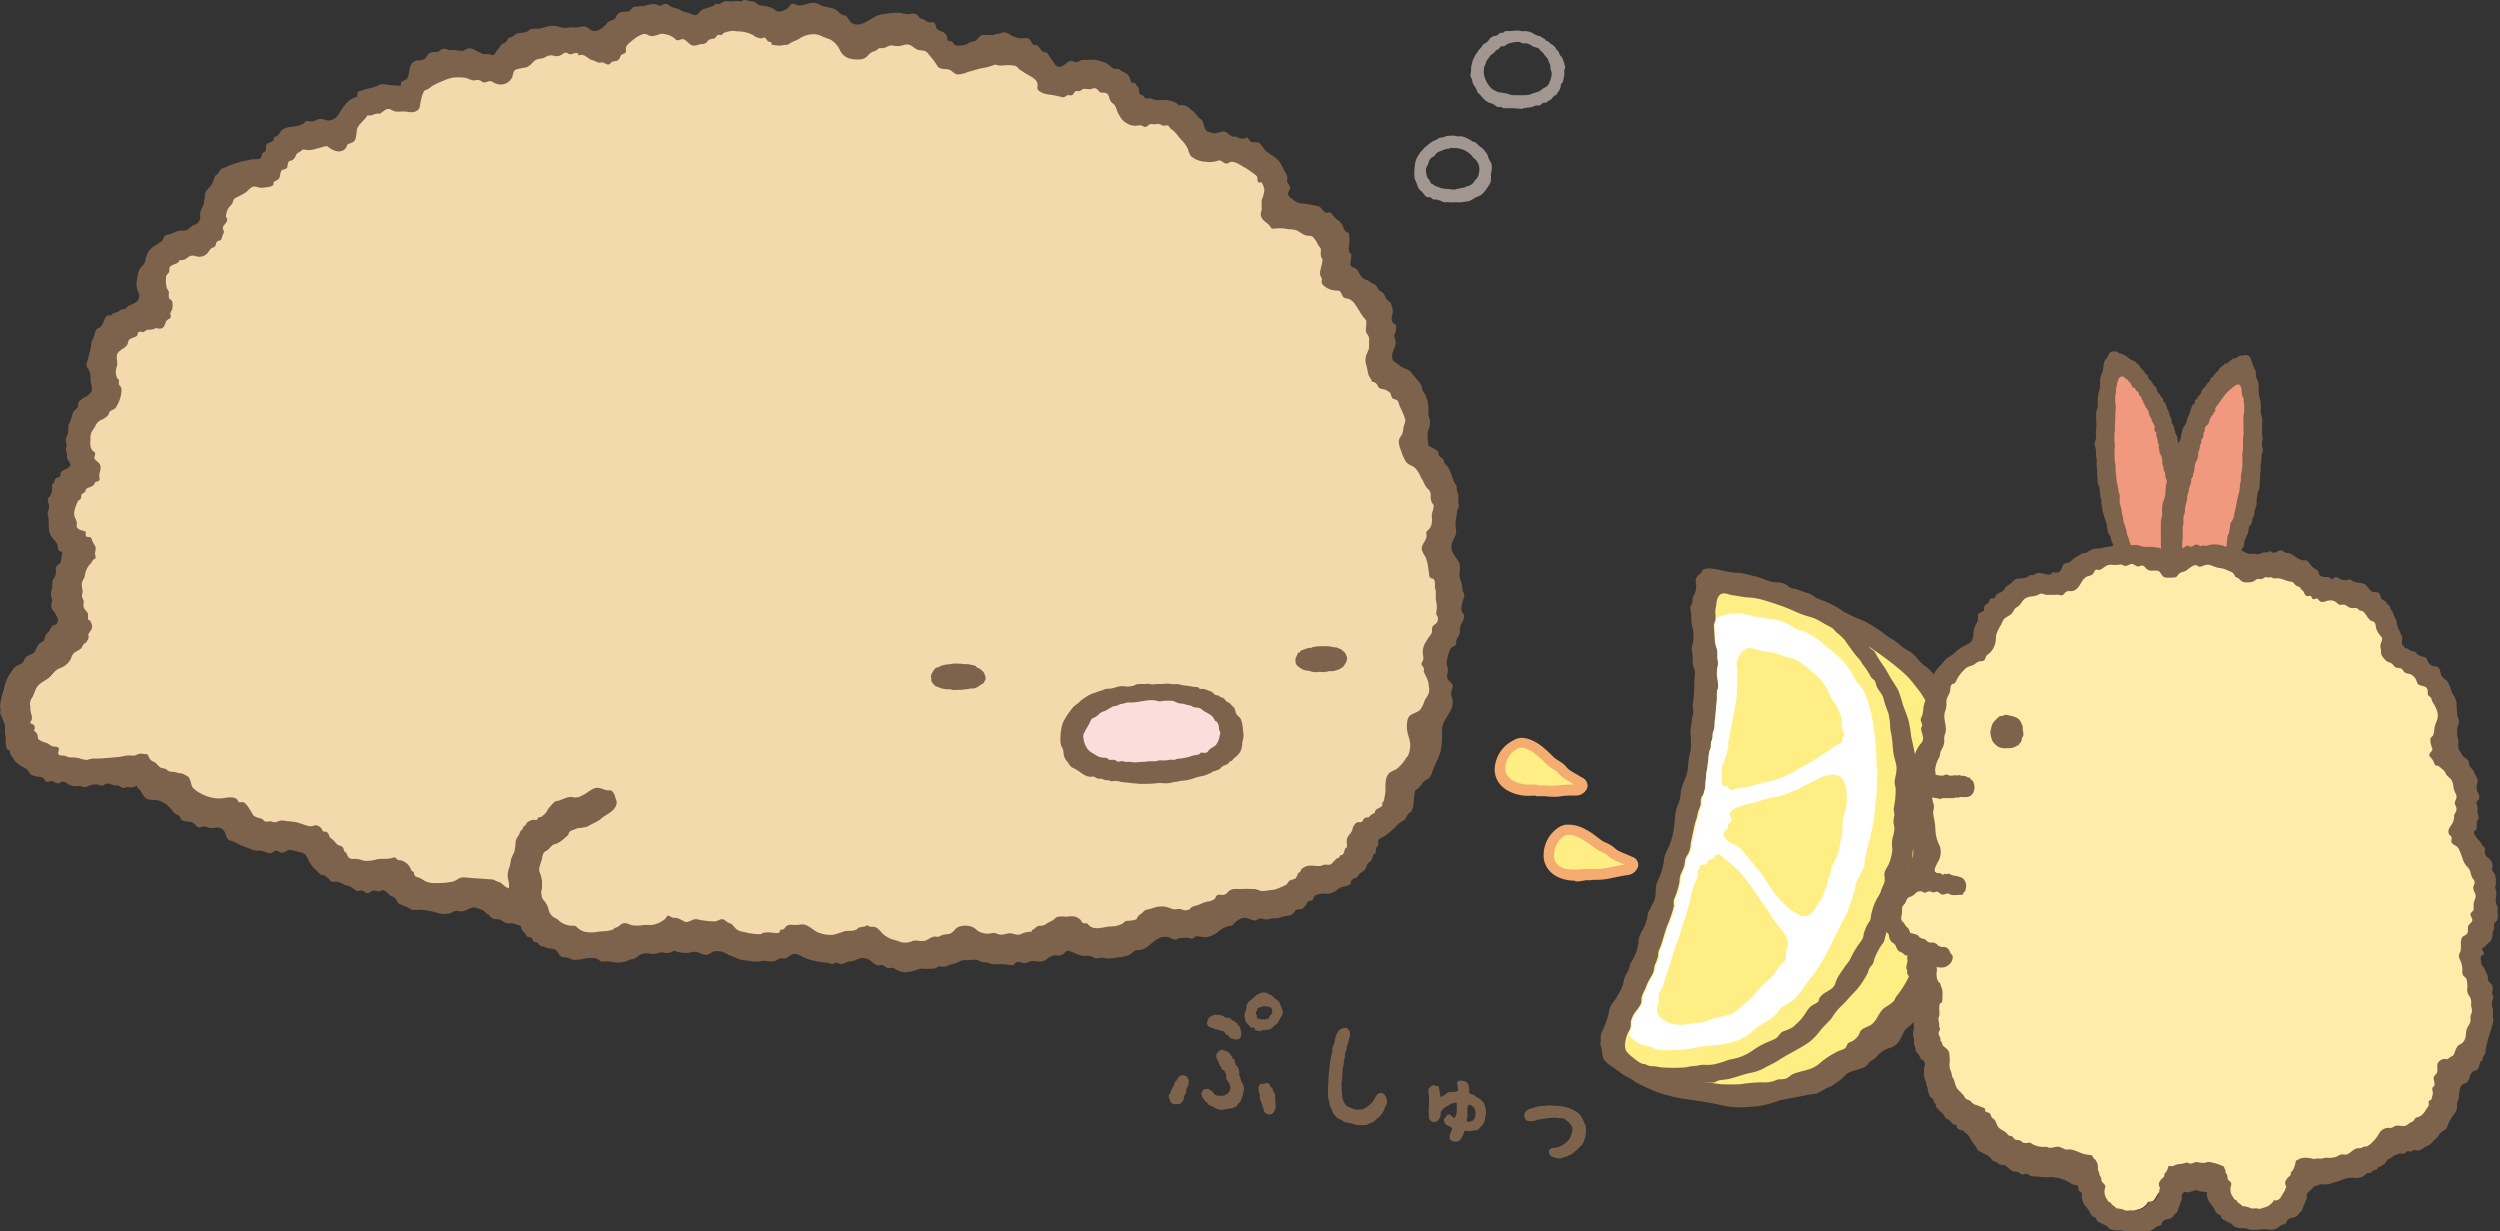
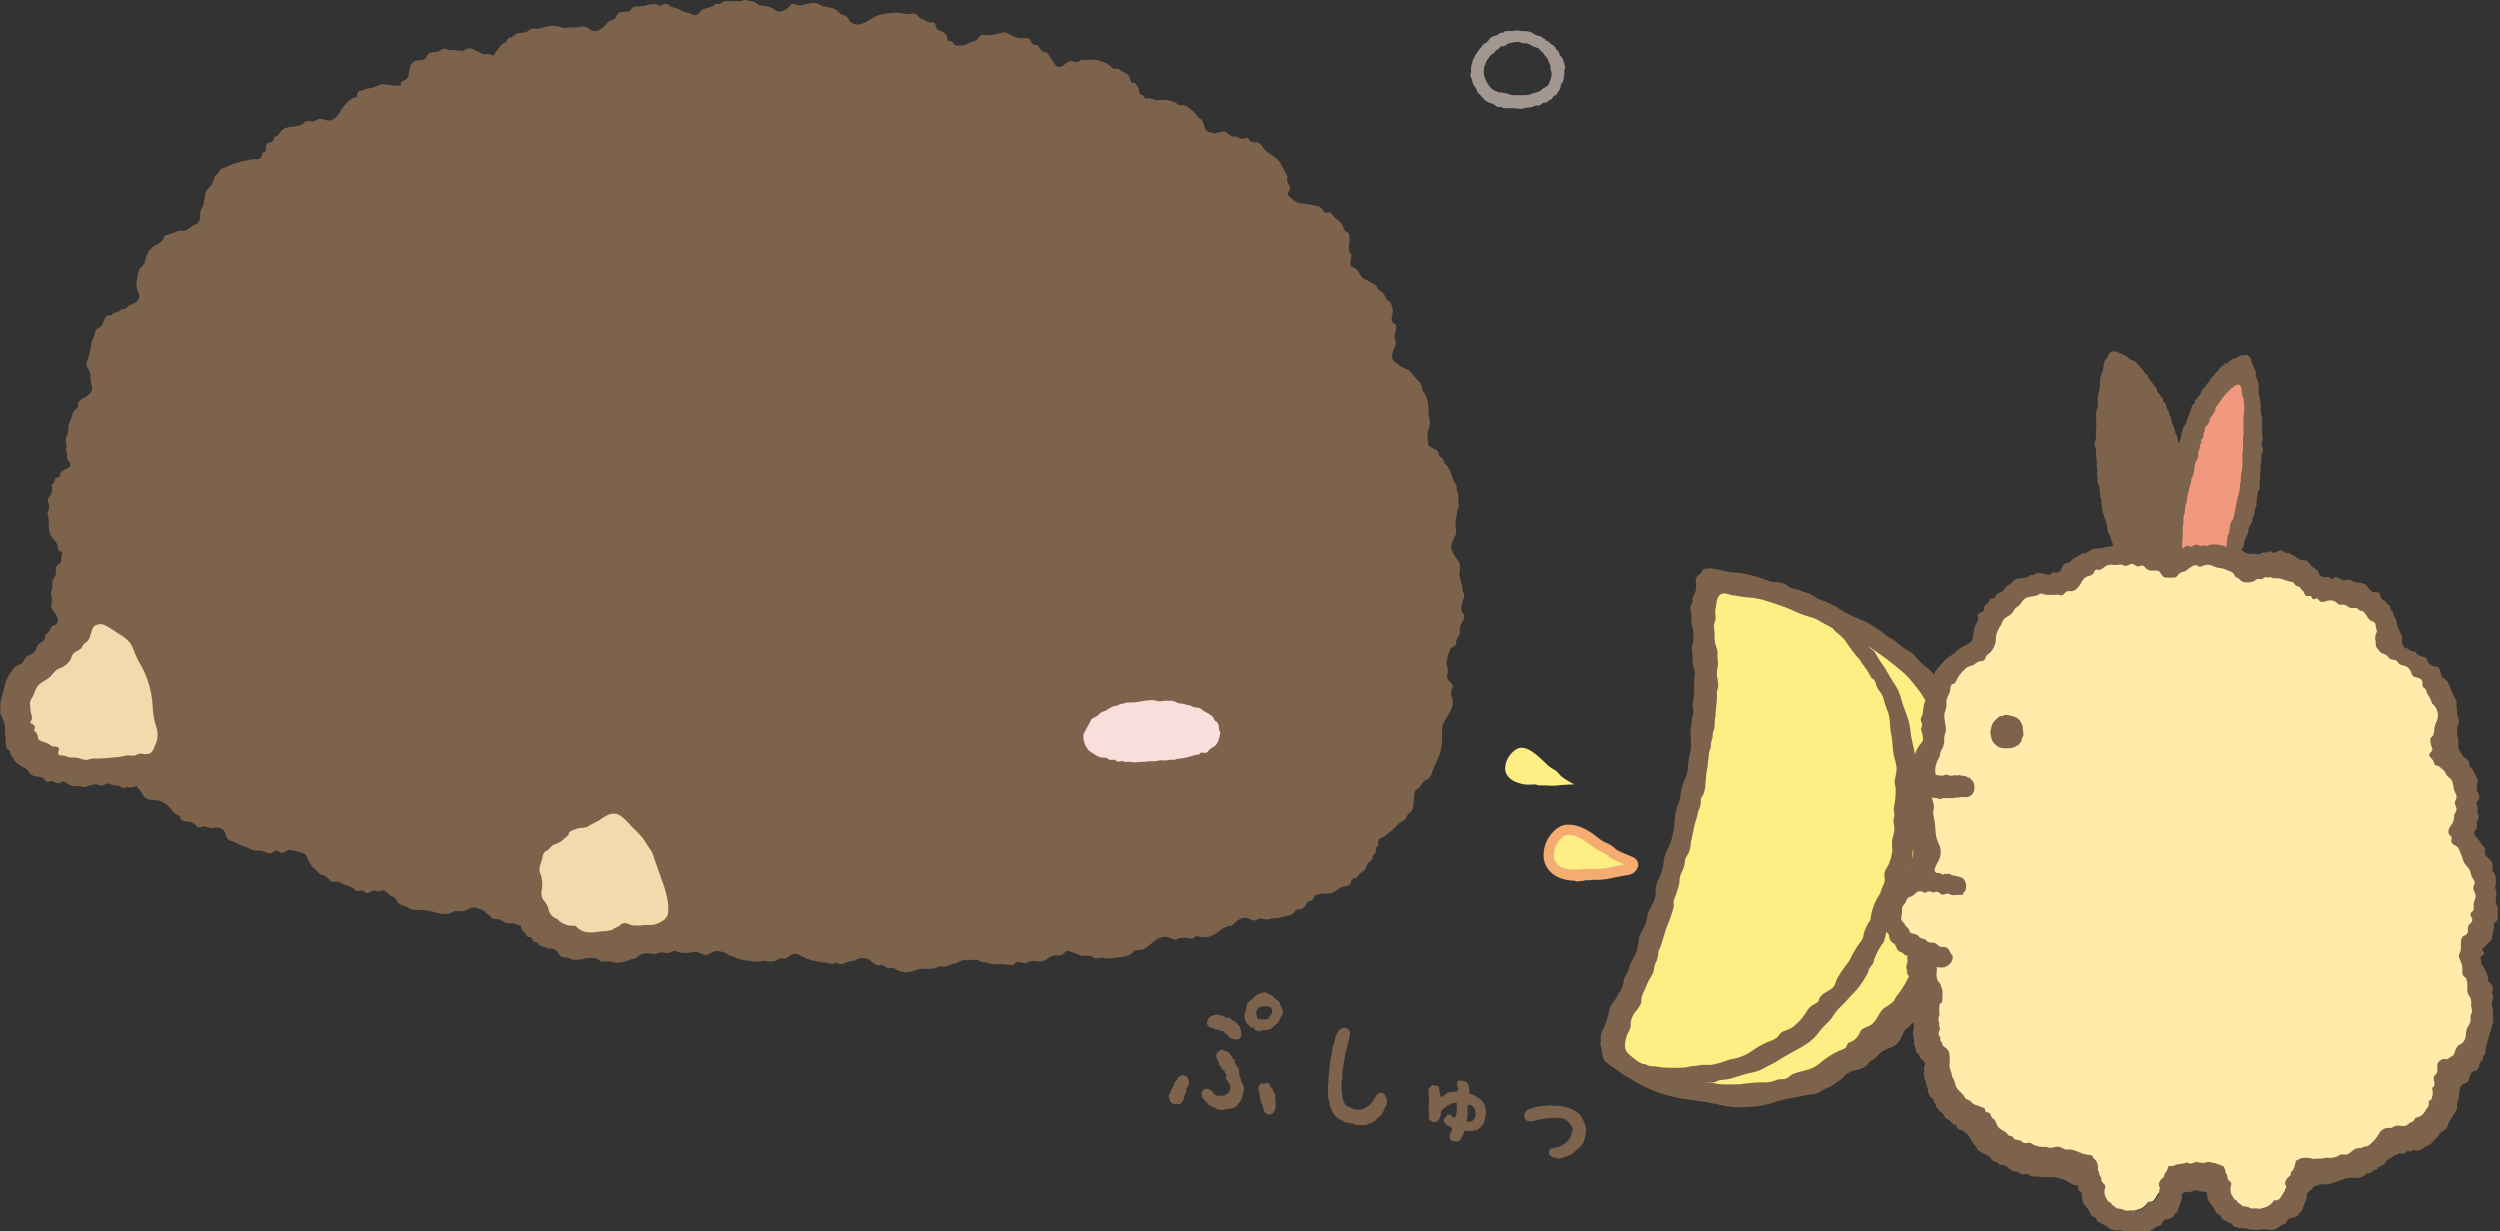
<svg xmlns="http://www.w3.org/2000/svg" viewBox="0 0 322.23 158.72">
  <rect x="0" y="0" width="322.23" height="158.72" fill="#333333" stroke="none" />
  <defs>
    <style>.cls-1,.cls-2{fill:#7e634c;}.cls-1,.cls-6,.cls-7,.cls-8,.cls-9{fill-rule:evenodd;}.cls-3{fill:#ffee84;}.cls-4{fill:#fff;}.cls-5{fill:#f4ac71;}.cls-6{fill:#f1997e;}.cls-7{fill:#ffecaa;}.cls-8{fill:#f3d9ab;}.cls-9{fill:#fadedb;}.cls-10{fill:#a29691;}</style>
  </defs>
  <g id="レイヤー_2" data-name="レイヤー 2">
    <g id="design">
      <path class="cls-1" d="M162,128.24s0-.06.1-.08l.23-.07a1.17,1.17,0,0,1,.27-.15h.22a.77.77,0,0,1,.3,0c.13,0,.2.1.32.14s.2.11.34.15a1.06,1.06,0,0,1,.39.32c.23.28.69.39.79.78a2.21,2.21,0,0,0,.21.5c.09.26.29.76.1,1s-.37.68-.57,1a1,1,0,0,1-.29.25,1.36,1.36,0,0,0-.31.28,1,1,0,0,1-.78.37c-.11,0-.23.06-.33.07s-.28-.1-.37,0,0,.12-.12.12a4.49,4.49,0,0,1-.82-.19s.06-.26,0-.27-.3,0-.41,0-.17-.25-.28-.32a1,1,0,0,1-.26-.25,1.26,1.26,0,0,1-.29-.74,1.46,1.46,0,0,1,0-.55c0-.1.1-.19.13-.29a3.4,3.4,0,0,0,.09-.65,1,1,0,0,1,.21-.44c.23-.26.54-.44.77-.69l.28-.26Zm.14,1.67c-.07.06-.11.33-.16.41-.24.3-.05.28,0,.54s0,.42.17.45.06,0,.11,0,.07,0,.13.06a1.24,1.24,0,0,0,.43,0,1.06,1.06,0,0,0,.66-.09c.08,0,.1-.15.14-.25a1.3,1.3,0,0,1,.15-.18.66.66,0,0,0,.21-.46.38.38,0,0,0-.06-.29c0-.12-.08-.25-.22-.29a5.31,5.31,0,0,0-.75-.13h-.06c-.18,0-.21.1-.3.12A2.62,2.62,0,0,0,162.13,129.91Z" />
      <path class="cls-1" d="M155.82,131.19a2.08,2.08,0,0,1,.34-.24,1.41,1.41,0,0,1,1-.11c.12,0,.26,0,.39.08a3.58,3.58,0,0,1,.32.18.77.77,0,0,0,.19.08c.1,0,.17,0,.26,0a.43.43,0,0,1,.31.1c.09.11.1.21.25.26s.22,0,.3.13,0,.08.06.12.14,0,.19.05a.84.84,0,0,1,.08.19c.07.1.16.13.24.22s.09.29.13.42a1.72,1.72,0,0,1,.11.5.8.8,0,0,1-.24.71,1,1,0,0,1-.68.08,1.8,1.8,0,0,1-.41-.14l-.2-.1c-.07-.07-.06-.14-.1-.22a.43.43,0,0,0-.21-.14.89.89,0,0,0-.14,0s0-.06,0-.08a1.57,1.57,0,0,0-.3-.33c-.15-.1-.33-.08-.49-.14a.93.93,0,0,0-.42-.11.75.75,0,0,1-.41-.17.43.43,0,0,0-.25-.07.51.51,0,0,1-.2-.06,1.61,1.61,0,0,1-.28-.24.5.5,0,0,1-.05-.49A1.74,1.74,0,0,1,155.82,131.19Z" />
      <path class="cls-1" d="M156.83,135.76a1.91,1.91,0,0,1,.55-.45c.12-.05.35.06.46.1a1.25,1.25,0,0,1,.56.29c.14.14.25.31.37.45s.06.18.11.28.21.06.26.17,0,.23,0,.33.08.06.09.12,0,.12,0,.18.11,0,.16.08,0,.12.08.18a2.61,2.61,0,0,1,.17.28,1.34,1.34,0,0,1,.1.44,1,1,0,0,0,0,.39c0,.15.13.28.16.43a2.14,2.14,0,0,0,.08.32,3.53,3.53,0,0,1,.33.71.89.89,0,0,1,0,.43,2,2,0,0,1-.13.59,3.4,3.4,0,0,1-.12.51,1.48,1.48,0,0,1-.13.21.76.76,0,0,1-.06.2c-.1.13-.23.21-.33.32s-.07.17-.13.24a.76.76,0,0,1-.2.13,4.25,4.25,0,0,0-.49.19,2.26,2.26,0,0,1-.26,0c-.09,0-.15.07-.24.07s-.09,0-.14,0a4.89,4.89,0,0,1-.53.09,1.59,1.59,0,0,1-1-.26,3.39,3.39,0,0,0-.66-.33c-.2-.06-.22-.27-.36-.4s-.13,0-.19-.1,0-.18-.13-.25-.11,0-.15-.09,0-.06,0-.09-.08-.08-.13-.16,0-.1,0-.13a.67.67,0,0,0-.06-.15.41.41,0,0,1,0-.22c.12-.26.21-.43.49-.5a.9.9,0,0,1,.28,0,.38.38,0,0,1,.15,0c.05,0,0,0,.05.06s.16.09.27.15a.7.7,0,0,1,.24.21.82.82,0,0,0,.16.25.86.86,0,0,0,.58.2l.28,0a2.2,2.2,0,0,0,.36,0,.45.45,0,0,0,.23-.14,2,2,0,0,1,.23-.1,1.06,1.06,0,0,0,.34-.53c.18-.39-.11-.91-.36-1.22a.47.47,0,0,1-.14-.37.84.84,0,0,0,0-.39c0-.07-.1-.13-.13-.2s0-.19-.1-.28-.22-.12-.31-.19,0-.17-.06-.26-.12-.08-.19-.17-.06-.16-.09-.25-.05,0-.07-.07,0-.05,0-.07a.33.33,0,0,0,0-.14c0-.08-.11-.1-.16-.16a1,1,0,0,1-.06-.19c0-.09-.07-.14-.07-.22a.55.55,0,0,1,0-.34A.3.3,0,0,1,156.83,135.76Z" />
      <path class="cls-1" d="M152.39,138.59a.74.74,0,0,1,.36.09c.1,0,.19,0,.26.1s0,.12.06.16a.2.2,0,0,0,.06.11.38.38,0,0,1,.08.32l0,.32a1.35,1.35,0,0,1-.17.45.92.92,0,0,0-.13.21c0,.08,0,.15,0,.23a2.11,2.11,0,0,1-.19.55.43.43,0,0,0-.1.29,1.14,1.14,0,0,1-.3.67c-.08.06-.16.17-.26.21s-.26,0-.39,0a.52.52,0,0,1-.37,0,2.85,2.85,0,0,1-.35-.17c-.15-.13-.13-.33-.2-.48a.78.78,0,0,1-.11-.42.7.7,0,0,1,.08-.2c.06-.07.16-.12.16-.2s0-.13,0-.19a.45.45,0,0,1,.16-.25c.09-.08.06-.1.1-.21a1,1,0,0,1,.13-.2,3.36,3.36,0,0,1,.14-.45.17.17,0,0,1,0-.11h.1a.36.36,0,0,0,.15-.18c.1-.13.12-.3.24-.41a1.37,1.37,0,0,1,.45-.23Z" />
      <path class="cls-1" d="M162.71,139.69a.42.42,0,0,1,.17,0c.11,0,.2-.08.32-.08a1,1,0,0,1,.34,0c0,.11.12.18.14.27s0,.13.09.22.15.06.2.13a1,1,0,0,1,.1.23c0,.12,0,.17.06.27s.15.13.18.22,0,.13.05.2a.87.87,0,0,1,0,.28c0,.71.26,1.41-.27,2a.57.57,0,0,1-.57.21.78.78,0,0,1-.66-.59s0-.07,0-.12c-.11-.33-.21-.65-.34-1a1.58,1.58,0,0,1-.14-.36,3.76,3.76,0,0,0,0-.48,1.89,1.89,0,0,1-.15-1,.7.7,0,0,1,.37-.44Z" />
      <path class="cls-1" d="M187.14,145.44c-.1-.28-.6-.31-.78-.52s-.35-.57-.18-.78a2.09,2.09,0,0,0,.17-.14,1.06,1.06,0,0,1,.12-.2.36.36,0,0,1,.37-.14c.12,0,.16.1.23.18a1.57,1.57,0,0,0,.26.19c.23.14.2,0,.28-.19a1.81,1.81,0,0,0,.15-.48.75.75,0,0,0,0-.24,2.53,2.53,0,0,1,0-.28,3.16,3.16,0,0,0,0-.61c0-.1-.06-.1-.18-.1l-.15,0a4,4,0,0,0-.84.39,2.36,2.36,0,0,0-.77.64c-.16.16-.12.36-.13.55a1.91,1.91,0,0,1-.16.44c-.16.29-.5.59-.85.45a1,1,0,0,1-.5-.41,1.88,1.88,0,0,1,0-.58,5.62,5.62,0,0,1,0-1.16,1.68,1.68,0,0,0,0-.5,4.55,4.55,0,0,0,0-.64,7.53,7.53,0,0,1-.08-.83c0-.22.22-.33.35-.46a.56.56,0,0,1,.27-.15.35.35,0,0,1,.3.09.89.89,0,0,0,.22,0,.35.35,0,0,1,.25.21,1.31,1.31,0,0,1,0,.28c0,.14.1.27.12.41s-.06.56.18.5a3.35,3.35,0,0,0,.72-.48,1.09,1.09,0,0,1,.66-.14c.19,0,.58,0,.69-.13s0-.47,0-.67a2.23,2.23,0,0,1-.05-.36c0-.37.49-.3.73-.26a.82.82,0,0,1,.77.61,4.85,4.85,0,0,0,.08.55c0,.11-.06.26,0,.38s.22.14.3.17a1,1,0,0,1,.38.16,1.62,1.62,0,0,0,.52.38.9.9,0,0,1,.26.13,2.33,2.33,0,0,0,.19.23,1.13,1.13,0,0,1,.23.29,3.18,3.18,0,0,1,.27,1.06,5.66,5.66,0,0,1-.12.81,1.46,1.46,0,0,1-.43,1c-.1.11-.18.24-.3.35s-.1.05-.15.09,0,.09-.1.13-.31,0-.43.05a2.92,2.92,0,0,1-.39.07,1.33,1.33,0,0,1-.44,0c-.09,0-.32-.1-.41,0s-.13.43-.22.57-.15.22-.21.36a.66.66,0,0,1-.64.43c-.24,0-.64-.05-.79-.27a.88.88,0,0,1,0-.66C186.87,146,187.21,145.78,187.14,145.44Zm2.15-3a.24.24,0,0,0-.13.2,4,4,0,0,0,0,.85c0,.21,0,.42-.06.64s-.07.32,0,.42.52,0,.69-.08a1.22,1.22,0,0,0,.38-1.17,1,1,0,0,0-.27-.63C189.71,142.51,189.46,142.31,189.29,142.42Z" />
      <path class="cls-1" d="M203.51,143.55a1,1,0,0,1,.21.26,4.1,4.1,0,0,1,.34.55,2.45,2.45,0,0,0,.17.45,1.23,1.23,0,0,1,.17.41,4.16,4.16,0,0,1-.36,2.12,1.48,1.48,0,0,1-.29.37c-.36.38-.73.7-1.11,1-.15.14-.34.12-.5.25s-.25.11-.43.16a1.19,1.19,0,0,0-.32.1,1.11,1.11,0,0,1-.91,0,3.52,3.52,0,0,1-.43-.13.67.67,0,0,1-.41-.62A.54.54,0,0,1,200,148a1.73,1.73,0,0,1,.5-.07,1.41,1.41,0,0,0,.52-.15,2.8,2.8,0,0,0,1-.69,1.17,1.17,0,0,0,.41-.58,3.43,3.43,0,0,0,.21-.69.87.87,0,0,0,0-.55,2.39,2.39,0,0,0-.8-.9,1,1,0,0,0-.4-.23c-.24-.05-.49,0-.73-.05a3.16,3.16,0,0,0-.75,0c-.38,0-.74.08-1.1.13a4,4,0,0,0-.85.16,1.64,1.64,0,0,1-.72.13c-.25,0-.53,0-.69-.28a.87.87,0,0,1,0-.89A1.14,1.14,0,0,1,197,143a.79.79,0,0,1,.38-.13,2.47,2.47,0,0,0,.52-.18,4.52,4.52,0,0,1,1.17-.15,4.17,4.17,0,0,1,.94-.06,4,4,0,0,0,.5.06,1.08,1.08,0,0,1,.32,0,4.7,4.7,0,0,1,1,.17,4,4,0,0,1,1.47.67C203.34,143.41,203.43,143.47,203.51,143.55Z" />
      <path class="cls-1" d="M178.67,141.48c-.11-.34-.43-.71-.83-.6s-.51.47-.7.74a2,2,0,0,1-.21.38,3.25,3.25,0,0,1-.57.54,2.32,2.32,0,0,1-.78.44,3.26,3.26,0,0,1-1,0,2.42,2.42,0,0,1-.47-.21,4.29,4.29,0,0,1-.5-.19,1.51,1.51,0,0,1-.4-.57,1.69,1.69,0,0,1-.21-.78c0-.28-.08-.53-.08-.82a2.63,2.63,0,0,0,0-.49,1.53,1.53,0,0,1,0-.37,4,4,0,0,0,.09-.78,7.28,7.28,0,0,1,.08-1.14,2.56,2.56,0,0,0,.1-.48,1.87,1.87,0,0,1,.11-.66,4.66,4.66,0,0,0,.09-.75,1.83,1.83,0,0,1,.14-.35,4,4,0,0,0,.08-.5c0-.13.1-.26.13-.39.12-.63.64-1.59-.2-2a1.1,1.1,0,0,0-1,.37,2.3,2.3,0,0,0-.45,1.06,5,5,0,0,1-.16.64,1.6,1.6,0,0,0-.19.57c0,.25,0,.49-.1.74a9.71,9.71,0,0,0-.23,1.31,6.34,6.34,0,0,0-.07.75,10.41,10.41,0,0,0-.11,1.08,7.73,7.73,0,0,1-.06,1c0,.41,0,.82,0,1.21s.12.58.18.87a4.17,4.17,0,0,0,.08.49c.05.12.13.22.2.36a1.83,1.83,0,0,0,.26.59,2.69,2.69,0,0,0,.56.61c.2.15.44.15.63.33s.59.23.92.28a6.7,6.7,0,0,1,.81.24,3.39,3.39,0,0,0,.64,0,2.39,2.39,0,0,0,.6,0c.15,0,.28-.14.43-.19a2.39,2.39,0,0,0,.6-.25,2.14,2.14,0,0,0,.43-.42,3,3,0,0,0,.35-.27,3.28,3.28,0,0,0,.41-.55c.14-.24.19-.49.32-.74a1.07,1.07,0,0,0,.19-.44A2.15,2.15,0,0,0,178.67,141.48Z" />
      <path class="cls-2" d="M210.37,139.15a9.9,9.9,0,0,1-1.43-.84l-1-.72a5.08,5.08,0,0,1-1.12-.9c-.43-.6-.25-1.24-.49-1.83a1.54,1.54,0,0,1,0-.74,2.68,2.68,0,0,1,.06-.94c.09-.24.24-.47.34-.72a12,12,0,0,0,.63-1.92,2.63,2.63,0,0,1,.65-1.46,4.52,4.52,0,0,0,.56-.92,4.35,4.35,0,0,0,.67-1.43,3,3,0,0,1,.48-1.35c.29-.37.27-.84.47-1.27a6,6,0,0,0,1-2.69c0-1.08.82-1.74,1-2.69a2.88,2.88,0,0,0,.17-.64,1.33,1.33,0,0,1,.2-.72,4.48,4.48,0,0,0,.31-.62,3.27,3.27,0,0,0,.54-1.84,3.33,3.33,0,0,1,.47-1.81,8.16,8.16,0,0,0,.62-2.54,8.42,8.42,0,0,1,.63-1.49,8.68,8.68,0,0,0,.57-2c.11-.59.13-1.15.19-1.63a5.11,5.11,0,0,1,.29-1.49,4.45,4.45,0,0,0,.44-1.62,5.81,5.81,0,0,1,.41-1.55,7.33,7.33,0,0,0,.48-1.41c.07-.5.09-1,.16-1.54s.2-.82.27-1.28a17.59,17.59,0,0,0-.06-2.26c0-.46.17-.87.17-1.34s.21-.76.2-1.21-.09-.63-.08-.9a15,15,0,0,0,.21-2.63c-.07-.67.21-1.32,0-2a2.52,2.52,0,0,1-.21-1.25,7,7,0,0,0-.12-1.34,6.17,6.17,0,0,1,.2-1,4.13,4.13,0,0,0,0-1.11,6.82,6.82,0,0,0-.22-1.13A11.69,11.69,0,0,1,218,79.2c-.09-.46-.24-1,0-1.26s.06-.77.25-1.09a2.38,2.38,0,0,0,.34-1.72,1,1,0,0,1,.4-1.06,1.18,1.18,0,0,0,.38-.43c.06-.11.08-.2.21-.26a2.53,2.53,0,0,1,1.27-.06,12.2,12.2,0,0,1,1.68.34,9.13,9.13,0,0,0,1.64.17,16,16,0,0,1,1.77.39c.85.16,1.64.57,2.48.79.36.07.71,0,1.06.09a2.3,2.3,0,0,1,.81.31c.16.11.26.26.45.32.34.16.73.16,1.08.3s.84.32,1.27.44a4.68,4.68,0,0,1,1,.58c.37.21.86.33,1.24.5a12.85,12.85,0,0,1,2.4,1.35,27.66,27.66,0,0,0,2.55,1.15,18.71,18.71,0,0,1,2.85,1.84c.34.28.74.46,1.11.72s.66.54,1,.81.94.51,1.33.86.81,1,1.41,1.46a6.18,6.18,0,0,1,1,.86c.95,1.18,1.76,2.52,2.65,3.7a9.77,9.77,0,0,1,1,1.43,8.73,8.73,0,0,1,.46,1.2c.36.83.89,1.72,1.21,2.6a3.46,3.46,0,0,1,.26,1.36,4.59,4.59,0,0,0,.47,1.41,7.16,7.16,0,0,1,.45,2c0,.62-.26,1.13-.25,1.73s.19,1,.2,1.49c0,.69,0,1.37,0,2a17.64,17.64,0,0,1-.79,6.11c-.23.62.09,1.31-.08,1.95a15,15,0,0,1-.9,2.3c-.55,1.25-.82,2.62-1.25,3.92-.15.41-.49.67-.62,1.09-.24.75-.38,1.59-.59,2.39a6.93,6.93,0,0,1-1.1,2.23c-.29.48-.3,1.11-.55,1.63a5.14,5.14,0,0,1-1.1,1.8,5,5,0,0,0-1,1.53,8.42,8.42,0,0,1-1,1.47c-.32.38-.87.66-1.07,1.1-.44.87-.69,1.77-1.94,2.07a3.31,3.31,0,0,0-1.56,1.11,3.28,3.28,0,0,1-.71.51c-.27.15-.3.3-.47.5-.53.66-1.91.63-2.63,1.16-.24.19-.41.43-.64.62a5.72,5.72,0,0,1-.8.56,3.18,3.18,0,0,1-.86.55c-.62.18-1,.61-1.64.83-.31.09-.68.07-1,.14-1.26.28-2.62.48-3.87.78a15.14,15.14,0,0,1-2.66.72l-2.29.15a12.35,12.35,0,0,1-2.87-.39c-1.34-.28-2.68-.47-4-.66a20.44,20.44,0,0,1-3.27-.73l-.49-.15a31.3,31.3,0,0,1-2.91-1.36Z" />
      <path class="cls-3" d="M219.49,102.54a4.64,4.64,0,0,0,.32-1.23c0-.47.08-1,.11-1.45s.13-.72.17-1.09.1-.86.14-1.29a3.54,3.54,0,0,1,.15-.8c0-.16.14-.27.14-.42a1.9,1.9,0,0,1,.09-.78,1.71,1.71,0,0,0,.14-.64,1.53,1.53,0,0,1,.19-.82,4.93,4.93,0,0,0,.07-1c0-.26.09-.52.11-.78,0-.91.21-1.7.18-2.56a4.05,4.05,0,0,1,0-.48c0-.24.14-.46.17-.72a8.61,8.61,0,0,0-.17-1.41,4.63,4.63,0,0,1,.13-1.35,3.35,3.35,0,0,0-.06-.88c0-.29,0-.54,0-.8a2.62,2.62,0,0,0-.17-.71A4.08,4.08,0,0,1,221,82.3c0-.46,0-.94-.08-1.4a1.53,1.53,0,0,1,.16-.87,3.75,3.75,0,0,0,0-1.12c0-.4.12-.78.16-1.18s.2-1.08.76-1.22c.41-.11.9.16,1.34.22.59.07,1.25.21,1.85.27a8.42,8.42,0,0,1,2.06.33c.88.26,1.79.56,2.65.87s1.62.72,2.41,1c.56.22,1.12.32,1.66.55s1.07.63,1.65.89a28.49,28.49,0,0,0,2.87,1.44,15,15,0,0,1,3.06,1.72,38.31,38.31,0,0,1,3.46,2.62,10.5,10.5,0,0,1,1.8,1.92,11.78,11.78,0,0,1,1.28,1.8c.28.57.87,1,1.16,1.52s.45,1.08.72,1.6a11.5,11.5,0,0,1,.85,1.46c.15.48.09.94.24,1.42a16.28,16.28,0,0,1,.64,1.54c.07.46-.32.79-.17,1.25a9.18,9.18,0,0,1,.56,2.47,18.52,18.52,0,0,1,0,2.78c0,.39.15.81.15,1.22a6.11,6.11,0,0,1-.2,1.34c-.35,1.43.08,3.11-.57,4.46a7.57,7.57,0,0,0-.93,2.49,5.86,5.86,0,0,1-.62,2.81,7.7,7.7,0,0,0-.8,1.83,8.56,8.56,0,0,0-.57,1.84,4.64,4.64,0,0,1-1.1,2.55,10,10,0,0,0-1.35,3,11.61,11.61,0,0,1-1.63,2.65c-.16.22-.25.49-.42.71a6.47,6.47,0,0,1-1.11.78c-.78.58-.95,1.57-1.67,2.15-.49.4-1.38.49-1.55,1.06a2.21,2.21,0,0,1-.94,1.11c-.16.11-.4.15-.54.25s-.21.43-.35.61-.62.3-.92.43a11.3,11.3,0,0,0-2.26,1.44,4.06,4.06,0,0,1-1.48.89c-.68.23-1.49.36-2.14.64-.37.17-.58.51-1,.61s-.8,0-1.12.15a3.83,3.83,0,0,1-1.87.3,20.67,20.67,0,0,0-2.74.24,25.08,25.08,0,0,1-2.59,0c-1-.14-2.08-.29-3.11-.35a6.94,6.94,0,0,1-1.21-.36,8.84,8.84,0,0,0-1.73-.3,4.72,4.72,0,0,1-1.78-.55,12.61,12.61,0,0,0-2-1,2.16,2.16,0,0,1-.64-.26,7.69,7.69,0,0,1-.91-.68,3.75,3.75,0,0,1-.8-.79,1.9,1.9,0,0,1-.11-1.07,3.8,3.8,0,0,1,.52-1.55,1.61,1.61,0,0,0,.19-.61c0-.16,0-.33,0-.48a3.23,3.23,0,0,1,.66-1.4,5.21,5.21,0,0,0,.67-1,4.09,4.09,0,0,0,.05-.71,4.33,4.33,0,0,1,.4-1c.18-.38.3-.78.49-1.14s.42-.69.59-1.06.14-.8.29-1.18a4.16,4.16,0,0,0,.38-1.08,2.48,2.48,0,0,1,.09-.68,5.82,5.82,0,0,0,.27-.64c.21-.59.37-1.2.55-1.78.23-.78.6-1.49.82-2.25a6,6,0,0,0,.3-1.1,2.32,2.32,0,0,1,0-.75,10.89,10.89,0,0,0,.72-2.27,3.37,3.37,0,0,1,.1-.83c.15-.43.4-.83.51-1.26a4.19,4.19,0,0,0,.11-.78,1.5,1.5,0,0,1,.26-.54,3.11,3.11,0,0,0,.46-1.33,1.91,1.91,0,0,1,.05-.48c.24-1,.37-2,.67-2.85.12-.36.17-.72.26-1.06a6.9,6.9,0,0,0,.33-.93,2.42,2.42,0,0,1,0-.54c0-.16.1-.3.12-.43S219.49,102.56,219.49,102.54Z" />
-       <path class="cls-4" d="M221.86,79.4a5,5,0,0,0-.7.21.93.93,0,0,1,0,.42,1.53,1.53,0,0,0-.16.87c0,.46,0,.94.08,1.4a4.08,4.08,0,0,0,.12,1.07,2.62,2.62,0,0,1,.17.71c0,.26,0,.51,0,.8a3.35,3.35,0,0,1,.06.88,4.63,4.63,0,0,0-.13,1.35,8.74,8.74,0,0,1,.17,1.41c0,.26-.13.48-.17.72a4.05,4.05,0,0,0,0,.48c0,.86-.13,1.64-.18,2.56,0,.26-.07.52-.11.78a4.93,4.93,0,0,1-.07,1,1.53,1.53,0,0,0-.19.82,1.71,1.71,0,0,1-.14.64,2.06,2.06,0,0,0-.09.78c0,.15-.1.26-.14.42a3.54,3.54,0,0,0-.15.8c0,.43-.11.87-.14,1.29s-.15.73-.17,1.09-.1,1-.11,1.45a5.86,5.86,0,0,1-.32,1.23s0,0,0,.08-.09.27-.12.43a2,2,0,0,0,0,.54,6.9,6.9,0,0,1-.33.93c-.09.34-.14.7-.26,1.06-.3.9-.43,1.9-.67,2.85a1.91,1.91,0,0,0-.05.48,3,3,0,0,1-.46,1.33,1.5,1.5,0,0,0-.26.54,4.19,4.19,0,0,1-.11.78c-.11.43-.36.83-.51,1.26a3.42,3.42,0,0,0-.1.83,10.33,10.33,0,0,1-.72,2.27,2.32,2.32,0,0,0,0,.75,6,6,0,0,1-.3,1.1c-.22.76-.59,1.48-.82,2.25-.18.58-.34,1.19-.55,1.78a5.82,5.82,0,0,1-.27.64,2.48,2.48,0,0,0-.09.68,4.16,4.16,0,0,1-.38,1.08c-.15.38-.12.81-.29,1.18s-.4.71-.59,1.06-.32.76-.49,1.14a4.33,4.33,0,0,0-.4,1,4.09,4.09,0,0,1-.05.71,5.21,5.21,0,0,1-.67,1,3.23,3.23,0,0,0-.66,1.4c0,.15,0,.32,0,.48a1.61,1.61,0,0,1-.19.61c-.07.18-.16.35-.24.52a4.38,4.38,0,0,0,1.41,1.19,4.3,4.3,0,0,0,1,.31,3.8,3.8,0,0,1,.81.25,3.26,3.26,0,0,0,.77.24,14.63,14.63,0,0,0,1.87,0c.46,0,1,0,1.4-.07a11.55,11.55,0,0,0,1.31-.22,15.26,15.26,0,0,1,2.41-.3,13.05,13.05,0,0,0,2.63-.5,6,6,0,0,0,2.5-1.44c1-1,2.49-1.28,3.23-2.52.35-.56.94-.73,1.53-1.13,1.1-.73,1.61-1.87,2.41-2.85a18.35,18.35,0,0,0,2.3-3.56c.5-1,1-2,1.5-3,.38-.78.83-1.53,1.16-2.33s.57-1.63.83-2.45c.12-.31.12-.67.23-1s.34-.77.51-1.17a6,6,0,0,0,.59-1.26c.07-.31,0-.66.11-1,.09-.52.24-1,.34-1.52a27.69,27.69,0,0,0,.8-3.66c.05-.76.17-1.44.23-2.19a11.3,11.3,0,0,0,.14-1.76,4.53,4.53,0,0,1,.05-1.33,1.72,1.72,0,0,0-.06-1,10.19,10.19,0,0,1-.06-1.46c-.2-2.76-.35-5.76-1.64-8.56-.24-.53-.86-1-1.15-1.53a11.57,11.57,0,0,0-.88-1.55,11.37,11.37,0,0,0-1.24-1.34,10.76,10.76,0,0,0-1.37-1.14,16.18,16.18,0,0,0-1.39-1.17c-.51-.28-1-.66-1.61-.94-.32-.14-.64-.13-1-.27s-.43-.28-.65-.41a9,9,0,0,0-1.94-.82c-.49-.13-1-.08-1.5-.2L226,79.44a10.11,10.11,0,0,0-2-.41A7.9,7.9,0,0,0,221.86,79.4Zm-.56,30.74c.4-.09.81.39,1.1.64a17.33,17.33,0,0,1,2,1.8,31.21,31.21,0,0,1,2.49,3.43,17.19,17.19,0,0,1,1.25,1.79c.52,1,1.48,1.87,2.07,2.91a2.15,2.15,0,0,1,0,1.87,3,3,0,0,0,0,.85,1.07,1.07,0,0,1-.48.71c-.74.7-1,1.61-1.82,2.17a3.19,3.19,0,0,0-.64.63,11,11,0,0,0-1,1.06,6.68,6.68,0,0,1-1.73,1.59,5.86,5.86,0,0,0-.55.57,3.2,3.2,0,0,1-1,.6,8.61,8.61,0,0,1-1.71.36,8.72,8.72,0,0,0-1.24.45,4.46,4.46,0,0,1-1.46.27c-.69.06-1.39.24-2.09.26a6.82,6.82,0,0,1-.89-.13,1.9,1.9,0,0,1-.87-.33,2.8,2.8,0,0,1-.93-.76c-.53-.78.11-1.52,0-2.24a1.25,1.25,0,0,1,.23-.93,4.75,4.75,0,0,0,.5-1.2c.07-.23.11-.46.19-.67.51-1.4.88-2.88,1.39-4.27.22-.6.44-1.22.62-1.83.37-1.14.74-2.29,1.06-3.44a11.49,11.49,0,0,1,.75-2.66,2.28,2.28,0,0,0,.32-.94,1.75,1.75,0,0,1,.31-1.1c.21-.24.33-.09.63-.17s.19-.39.42-.55.41-.07.61-.26.13-.19.2-.27A.37.37,0,0,1,221.3,110.14Zm2.75-6.14.62-.18c.67-.2,1.41-.32,2.06-.56a12.74,12.74,0,0,1,2.23-.55l.44-.11a15.63,15.63,0,0,0,3.3-1.39c.43-.21.88-.44,1.39-.66a4.65,4.65,0,0,1,1.88-.69,1.79,1.79,0,0,1,1.11.18,2.46,2.46,0,0,1,.67.81c0,.22.13.48.18.71a7.31,7.31,0,0,1-.08,2.88,11.31,11.31,0,0,0-.37,1.63,6.75,6.75,0,0,1-.07,1.56,11.3,11.3,0,0,0-.33,1.77,6.78,6.78,0,0,1-.75,1.85,2.56,2.56,0,0,0-.29.83c-.06.58-.4,1-.47,1.6s-.38,1-.5,1.54a4.39,4.39,0,0,1-.86,1.42,3.46,3.46,0,0,1-.85,1.2,1.64,1.64,0,0,1-1.83-.1,10,10,0,0,1-2.05-1.71,16.77,16.77,0,0,1-2.14-3,9,9,0,0,0-1-1.2,9,9,0,0,0-1-1.27c-.41-.38-.68-.92-1.11-1.28a9.54,9.54,0,0,0-1-.56c-.49-.32-1.34-.88-1-1.5.09-.19.29-.27.42-.42s0-.41.1-.58.34-.16.41-.34c.11-.34-.24-.71-.19-1S223.61,104.15,224.05,104Zm7.2-19.06a9.82,9.82,0,0,1,1.22.71,9.53,9.53,0,0,1,1.05.93,7.39,7.39,0,0,1,1,.89,7,7,0,0,1,.83,1.08c.21.38.39.79.59,1.25s.63.82.82,1.27.41.92.56,1.37,0,1,.11,1.42a5.25,5.25,0,0,0,.33.88.43.43,0,0,0-.22.18,3.09,3.09,0,0,0-.12.62c-.1.29-.27.33-.55.43a5.6,5.6,0,0,0-1.05.69c-1,.64-1.95,1.3-2.89,1.81l-1.22.69a11.6,11.6,0,0,1-3,1.39l-.49.1-.48.1c-.76.15-1.61.46-2.52.66-.41.08-.87.08-1.25.18s-.77.35-1.07.15c0,0,0-.06,0-.09a1.31,1.31,0,0,1-.12-.11.49.49,0,0,0-.25-.17c-.18-.09-.44-.07-.6-.16.12-.27-.08-.54-.05-.81a7.54,7.54,0,0,0,.06-.82c0-.21,0-.47,0-.7s.21-.46.29-.69c.18-.58.36-1.21.52-1.84.06-.19,0-.3,0-.51a1.21,1.21,0,0,1,.11-.57,2.36,2.36,0,0,0,.15-.84c.1-.76.3-1.53.45-2.39.12-.64.25-1.2.34-1.84a13.17,13.17,0,0,0,.11-1.91c0-.65,0-1.32,0-2,0-.25-.08-.51-.09-.75a1.81,1.81,0,0,1,.25-.73,1.64,1.64,0,0,1,.58-.91c.18-.11.43-.23.62-.37h.13c.5,0,1.07.27,1.58.34s1.06.15,1.56.25a8.91,8.91,0,0,1,1.46.46C230.37,84.8,230.86,84.75,231.25,84.94Z" />
      <path class="cls-2" d="M243.11,120.09c.12-.23.24-.49.38-.71a3,3,0,0,0,.27-1,6.46,6.46,0,0,1,.94-1.94,10.81,10.81,0,0,0,.85-2.08c.25-.69.28-1.5.5-2.25a5.83,5.83,0,0,0,.45-1.71,4.2,4.2,0,0,1,.07-.87c0-.36.25-.7.27-1,0-.19,0-.41,0-.62a2.72,2.72,0,0,0,.1-1.72c-.31-.81.22-1.39.25-2.11,0-.52-.19-1.06-.18-1.56s.21-.47.22-1c0-.65.05-1.35,0-2.06a18.57,18.57,0,0,0-.4-2.11c-.12-.84-.34-1.68-.51-2.5a15.16,15.16,0,0,0-.31-1.93c-.2-.67-.47-1.38-.74-2.06a17.46,17.46,0,0,0-.62-1.94c-.33-.59-.74-1.16-1.08-1.74s-.53-1-.88-1.45a16,16,0,0,1-1-1.61c-.14-.28-.53-.44-.73-.69a3.38,3.38,0,0,1-.41-.74,2.31,2.31,0,0,0-.55-.78,2.88,2.88,0,0,0-.67-.49,2.16,2.16,0,0,1-.67-.48,3.23,3.23,0,0,0-.79-.68c-.4-.2-2.53-1.45-2.57-.65,0,.39,1.12,1.59,1.38,1.88a7.46,7.46,0,0,1,1.09,1c.28.4.49.73.8,1.13a10.64,10.64,0,0,0,.95,1.2,2.6,2.6,0,0,1,.44.62c.1.17.24.31.34.48a7.24,7.24,0,0,1,.8,1.26c.08.23.38.35.53.55s.17.64.35.94c.32.55.74.92.81,1.49a17.68,17.68,0,0,0,.6,1.73,8,8,0,0,1,.23,1.65c0,.51.15,1,.22,1.53.11.67.11,1.34.21,2s.38,1.31.4,1.94-.22,1.24-.25,1.83a3.35,3.35,0,0,0,.13.69,11.46,11.46,0,0,1-.25,2.7c0,.28.1.56.09.85a4.63,4.63,0,0,0-.12.91,5.7,5.7,0,0,1,.13.91,7.76,7.76,0,0,1-.27,1.2,5,5,0,0,0,0,1.35,5.58,5.58,0,0,1-.38,1.71c-.16.56-.69,1-.65,1.66a2.13,2.13,0,0,1,0,.91c-.11.38-.34.71-.43,1.11a4.17,4.17,0,0,1-.45.86,7.2,7.2,0,0,0-.88,2.57c0,.39-.27.6-.44.93a7.15,7.15,0,0,0-.46,1.14,1.77,1.77,0,0,1-.37,1,12.66,12.66,0,0,0-1.47,2.48,22.93,22.93,0,0,0-1.48,2.11,4.59,4.59,0,0,0-.35.85c-.31.93-1.51,1-2,1.82-.1.16-.1.35-.19.49s-.53.35-.82.51a2.68,2.68,0,0,0-.64.71,9,9,0,0,1-.95,1.28c-.31.27-.59.59-.94.85a7.21,7.21,0,0,1-1.2.51c-.38.18-.52.56-.82.82a5,5,0,0,1-1,.48,10.25,10.25,0,0,0-2.19,1.22,6.58,6.58,0,0,1-2.87,1.09,14.93,14.93,0,0,1-2,.63,5.85,5.85,0,0,1-1.2.06,2.86,2.86,0,0,0-.84.08c-.38.08-.81.06-1.17.15a3.87,3.87,0,0,1-.85.12,23,23,0,0,1-2.35,0c-.37,0-.75-.1-1.14-.15s-.55,0-.82-.07-.47-.22-.68-.24-.43.17-.44.39a.83.83,0,0,0,.48.7,6.16,6.16,0,0,0,1.53.74c.17,0,.32,0,.48.06l.77.16c.62.11,1.21,0,1.84.11a10.64,10.64,0,0,0,1.88.24c.76-.05,1.54,0,2.29,0,.39,0,.62-.27,1-.32s.72-.07,1.06-.14c1-.22,1.85-.59,2.82-.79a5.84,5.84,0,0,0,1.87-.66c.54-.32,1.2-.58,1.69-.91,1.28-.85,2.76-1.51,4-2.37a7.17,7.17,0,0,0,1.41-1.45c.4-.51.92-1,1.36-1.47.28-.32.48-.73.77-1.07.45-.56,1-1,1.53-1.62s1-1,1.46-1.63.67-1,1-1.58a2.47,2.47,0,0,0,.19-.54,1.65,1.65,0,0,1,.43-.61,1.73,1.73,0,0,0,.27-.73,9.31,9.31,0,0,1,.85-1.7c.11-.21.32-.38.41-.6s.15-.66.27-.94A1.46,1.46,0,0,1,243.11,120.09Z" />
      <path class="cls-5" d="M203,113.51c-1.65,0-3.56-.71-4-2.69a4.28,4.28,0,0,1,1.77-4.09,2.59,2.59,0,0,1,1-.43,3,3,0,0,1,.5,0c1.47,0,2.86,1,3.88,1.81l.26.19a3.08,3.08,0,0,0,.62.33,5.68,5.68,0,0,1,.55.28,3.07,3.07,0,0,1,.54.41,3.36,3.36,0,0,0,.36.27c.35.19.73.35,1.11.51s.56.23.83.36a1.07,1.07,0,0,1,.73,1.15,1.56,1.56,0,0,1-1.31,1.17c-.73.11-1.47.25-2.21.42a8.88,8.88,0,0,1-1.71.2l-.44,0c-.27,0-.38.05-.49.05l-.19,0-.22,0a1,1,0,0,0-.17,0,6.61,6.61,0,0,1-1.32.16Z" />
      <path class="cls-3" d="M202.27,107.61a1.15,1.15,0,0,0-.26,0,1,1,0,0,0-.45.18,3,3,0,0,0-1.25,2.73c.36,1.79,2.48,1.61,3.82,1.48l.28,0a2.87,2.87,0,0,1,.41,0l.17,0a3.55,3.55,0,0,1,.41,0l.46,0a7.93,7.93,0,0,0,1.44-.16c.71-.17,1.41-.3,2.1-.41l-.33-.14a11.55,11.55,0,0,1-1.24-.57,2.91,2.91,0,0,1-.59-.43,2.69,2.69,0,0,0-.33-.26l-.44-.22a4.24,4.24,0,0,1-.86-.47l-.27-.2C204.47,108.5,203.29,107.61,202.27,107.61Z" />
-       <path class="cls-5" d="M200.31,102.69c-.37,0-.76,0-1.14-.07l-.43,0h-.27a1.17,1.17,0,0,1-.38,0l-.24-.07-.17,0a9,9,0,0,1-1.27,0c-1.73-.2-3.61-1.14-3.76-3.22a4.3,4.3,0,0,1,2.28-3.83A2.37,2.37,0,0,1,196,95.1h0c1.71,0,3.07,1.32,4.06,2.29l.26.25a4.21,4.21,0,0,0,.57.4c.17.11.34.22.5.34a2.49,2.49,0,0,1,.52.5,1.59,1.59,0,0,0,.29.29,10.82,10.82,0,0,0,1.08.67l.74.44a1.1,1.1,0,0,1,.57,1.26,1.56,1.56,0,0,1-1.45,1H203c-.68,0-1.35,0-2,.12A3.91,3.91,0,0,1,200.31,102.69Z" />
      <path class="cls-3" d="M198.7,101.23l.59,0a6.62,6.62,0,0,0,1.47,0c.72-.08,1.42-.11,2.14-.13h0l-.28-.16a12.64,12.64,0,0,1-1.21-.74,3.07,3.07,0,0,1-.51-.51,2.81,2.81,0,0,0-.3-.3,4.65,4.65,0,0,0-.41-.26,5.33,5.33,0,0,1-.79-.58l-.27-.27c-.83-.8-2-1.9-3-1.9a1.15,1.15,0,0,0-.56.13A3,3,0,0,0,194,99.11c.12,1.62,2.13,1.92,2.54,2a7.35,7.35,0,0,0,1.05,0,1.55,1.55,0,0,1,.7.11l.18,0Z" />
      <path class="cls-1" d="M282.81,67.16a3.82,3.82,0,0,0-.11-.51,2.33,2.33,0,0,1-.07-.53c0-.13,0-.24.05-.37a4,4,0,0,0-.08-1.09c-.05-.29,0-.6-.09-.89s-.1-.36-.15-.54-.07-.48-.11-.71a6.33,6.33,0,0,1-.12-.76,2.2,2.2,0,0,0-.1-.58c-.11-.36-.12-.75-.23-1.1,0-.15-.12-.25-.17-.39a5.66,5.66,0,0,0-.13-.56,2,2,0,0,1-.17-.39A5.24,5.24,0,0,0,281,57.5a1.38,1.38,0,0,1-.22-.35,3,3,0,0,1-.12-.67c0-.33-.22-.46-.29-.73,0-.1,0-.22-.06-.32s-.08-.33-.13-.48-.21-.29-.27-.49a1.65,1.65,0,0,1,0-.32,1.11,1.11,0,0,0-.13-.35,1.39,1.39,0,0,1-.18-.52,1.51,1.51,0,0,0-.22-.48c-.1-.21-.16-.49-.25-.72s-.19-.19-.28-.31,0-.31-.08-.43-.1-.07-.15-.1-.07-.08-.12-.16a.9.9,0,0,0-.27-.39c-.17-.1-.2-.37-.28-.61s-.21-.26-.32-.4l-.39-.58a1.34,1.34,0,0,0-.25-.23.9.9,0,0,1-.14-.39c-.06-.24-.26-.15-.36-.37a2.5,2.5,0,0,0-.58-.69.63.63,0,0,1-.12-.23c-.05-.12-.18-.19-.27-.27a2.71,2.71,0,0,0-.4-.36,2.74,2.74,0,0,0-.4-.15,2.48,2.48,0,0,1-.46-.34,4.72,4.72,0,0,0-.53-.33,3,3,0,0,0-.47-.18c-.17,0-.28-.18-.45-.23a1.75,1.75,0,0,0-.56,0c-.43.07-.43.39-.61.71-.09.14-.22.25-.31.39-.26.43-.18,1.06-.34,1.54a4.07,4.07,0,0,0-.18.44,2.92,2.92,0,0,0-.13.9,3,3,0,0,1-.09,1c-.07.27-.14.56-.19.85a9.55,9.55,0,0,0,0,1.07c0,.36-.19.67-.22,1s0,.45,0,.68,0,.2,0,.3a7.87,7.87,0,0,1,0,1.19,1.35,1.35,0,0,0,0,.77A1.49,1.49,0,0,1,270,57a.81.81,0,0,0,0,.41,5.81,5.81,0,0,1,.15.63,2.79,2.79,0,0,1,0,.5,4,4,0,0,0,.08.59,2.81,2.81,0,0,1,0,.65,2.2,2.2,0,0,0,.06.58,5.89,5.89,0,0,1,0,.84c0,.13.06.25.06.39s0,.31,0,.47a.88.88,0,0,0,.15.48,1.14,1.14,0,0,1,.12.57c0,.14,0,.27.06.4s0,.25,0,.36.11.32.16.5a3.42,3.42,0,0,1,0,.45,1.34,1.34,0,0,0,.08.37,1.9,1.9,0,0,1,.06.54,1.82,1.82,0,0,0,.14.52c.06.2.11.41.18.61a6.59,6.59,0,0,1,.23.67c.09.35.07.78.19,1.1s.33.45.38.82.21.53.27.85c0,.15.05.29.09.43s.16.22.21.37,0,.11,0,.16a.76.76,0,0,0,.15.35.55.55,0,0,1,.16.29,6.2,6.2,0,0,0,.44.94c.34.74.91,1.07,1.31,1.7.2.32.47.23.72.2.62-.08,1.23-.18,1.84-.29a2.12,2.12,0,0,1,1.47,0,1.4,1.4,0,0,0,.87.16,2.61,2.61,0,0,0,.65-.32l.62-.37a8.59,8.59,0,0,0,.93-.69,2.69,2.69,0,0,0,.36-.39,3.69,3.69,0,0,0,.21-.64,4.7,4.7,0,0,0,.21-1c.05-.31.09-.63.11-1s0-.66,0-.94a3.66,3.66,0,0,0,0-.58C282.8,68.23,282.84,67.68,282.81,67.16Z" />
-       <path class="cls-6" d="M280,68.2a8.36,8.36,0,0,0,0-.87l0-.23c0-.11,0-.19-.08-.3s0,0,0-.16,0-.16,0-.25a2.26,2.26,0,0,0,0-.45,1.39,1.39,0,0,0-.09-.35,2.16,2.16,0,0,1-.08-.59,1.52,1.52,0,0,1,0-.21,5.81,5.81,0,0,0-.17-.85,2.08,2.08,0,0,1-.05-.67,2.34,2.34,0,0,0-.09-.38l-.09-.4a4.79,4.79,0,0,0-.14-.75,1,1,0,0,1-.13-.52.77.77,0,0,0-.13-.49c-.11-.16-.06-.19-.09-.44s-.13-.31-.15-.51,0-.09,0-.13a1.48,1.48,0,0,0,0-.19c0-.16-.05-.31-.07-.47a5.19,5.19,0,0,0-.27-.63,1.25,1.25,0,0,1-.05-.24c0-.12,0-.21-.06-.34s0-.21,0-.32-.11-.32-.14-.51a.92.92,0,0,0-.06-.33c0-.14-.08-.28-.12-.37a.88.88,0,0,1,0-.34c0-.21-.14-.23-.21-.37a.7.7,0,0,1,0-.44.45.45,0,0,0-.07-.3l-.15-.27a2.44,2.44,0,0,1-.14-.28c-.06-.12-.06-.29-.12-.38a1.16,1.16,0,0,1-.28-.62.67.67,0,0,0-.1-.31,2.2,2.2,0,0,0-.15-.26c-.07-.1-.15-.14-.2-.29a1.13,1.13,0,0,0-.13-.27.73.73,0,0,1-.09-.13.46.46,0,0,1-.05-.21c0-.12-.12-.15-.16-.25s-.05-.22-.08-.31-.2-.18-.3-.32a.29.29,0,0,1,0-.14.31.31,0,0,0-.08-.15c-.08-.11-.17-.22-.27-.24s-.09-.14-.13-.29A.2.2,0,0,0,275,50a.41.41,0,0,1-.18-.17l-.15-.28c0-.06-.05-.14-.09-.21s-.18-.11-.24-.23-.11-.18-.2-.19-.29-.27-.4-.33a.41.41,0,0,0-.44,0c-.35.19-.41.88-.48,1.25a2.46,2.46,0,0,0-.09.39c0,.12,0,.24,0,.37s-.08.23-.09.37,0,.25,0,.38,0,.26,0,.39c0,.28.08.48.07.74a5.67,5.67,0,0,1-.06.73c0,.26,0,.55,0,.81s-.06.7-.06,1,.05.4,0,.61-.06.36-.06.56,0,.38,0,.58.07.46.06.72a9.84,9.84,0,0,0,0,2,2.84,2.84,0,0,1,.09.72c0,.15,0,.28,0,.43s.07.45.09.68a6,6,0,0,0,.06.75c.06.24.1.48.15.71s.07.53.14.76.07.15.09.24a1.2,1.2,0,0,1,0,.38c0,.19,0,.39,0,.57.07.42.22.77.28,1.19,0,.16,0,.35.07.5a1,1,0,0,1,.1.33,2.16,2.16,0,0,0,.06.51c0,.14.11.25.15.4a1.6,1.6,0,0,0,.11.39,5.28,5.28,0,0,1,.18.8,1.73,1.73,0,0,0,.14.34c.05.15.1.31.14.47s.21.56.3.89a1.08,1.08,0,0,0,.13.33c.06.08.15.08.2.2a3.18,3.18,0,0,0,.1.33c.07.11.14.14.19.27a2.7,2.7,0,0,0,.34.68s.09,0,.12.09a.3.3,0,0,1,0,.12s.09,0,.14,0,.36-.3.53-.29.3.13.44.16a3.7,3.7,0,0,0,1.14.13,2.11,2.11,0,0,0,1.24-.46,1,1,0,0,0,.55-.75c.08-.53,0-1.08.1-1.62S280,68.71,280,68.2Z" />
      <path class="cls-1" d="M291.64,57.8a1.49,1.49,0,0,1-.06-.86,1.34,1.34,0,0,0,0-.77,9.61,9.61,0,0,1,0-1.2c0-.09,0-.19,0-.29s0-.47,0-.68-.2-.69-.2-1a7.49,7.49,0,0,0,0-1.06,7.7,7.7,0,0,0-.18-.86,3.33,3.33,0,0,1-.07-1,3,3,0,0,0-.11-.91,3.52,3.52,0,0,0-.18-.45,2.13,2.13,0,0,1-.08-.71,1.11,1.11,0,0,0-.17-.48,5.59,5.59,0,0,1-.44-1.18.79.79,0,0,0-.68-.61,2.74,2.74,0,0,0-.39.09,1.87,1.87,0,0,0-.35,0c-.27.1-.44.34-.75.38a.4.4,0,0,0-.33.13c-.14.12-.29.21-.42.34a1.21,1.21,0,0,1-.16.16c-.07,0-.15,0-.23,0s-.07,0-.1.1,0,0-.05,0,0,.07,0,.09-.21.06-.3.19-.29.17-.37.35a1,1,0,0,1-.12.23,2.13,2.13,0,0,0-.6.66c-.11.22-.31.12-.38.35a.73.73,0,0,1-.15.38,2.46,2.46,0,0,0-.25.22c-.14.18-.27.39-.41.56s-.24.17-.32.38-.13.51-.3.6a.84.84,0,0,0-.28.37.3.3,0,0,1-.12.16c-.05,0-.12,0-.16.09s0,.3-.09.43-.22.13-.29.29c-.14.36-.24.78-.39,1.15a4.93,4.93,0,0,0-.22.53c-.08.21-.12.45-.21.65a3.1,3.1,0,0,1-.27.4,4.64,4.64,0,0,0-.29.89,5.82,5.82,0,0,1-.19.87,4.55,4.55,0,0,1-.28.43,6.79,6.79,0,0,0-.53,1.72,1.84,1.84,0,0,1-.23.75,2.84,2.84,0,0,0-.44,1.62,6.11,6.11,0,0,1-.29,1.08,5.86,5.86,0,0,0-.1,1.19,4.41,4.41,0,0,1-.33,1.2,4.38,4.38,0,0,0-.09,1.45c0,.36-.16.7-.17,1.08s0,1,0,1.48a2.8,2.8,0,0,0,0,.58c0,.28,0,.66,0,.94a7.77,7.77,0,0,0,.09,1,5.51,5.51,0,0,0,.19,1,3.33,3.33,0,0,0,.2.65,2.4,2.4,0,0,0,.36.41,7.85,7.85,0,0,0,.92.74,5.93,5.93,0,0,0,.62.4,2.34,2.34,0,0,0,.66.35.9.9,0,0,0,.49,0,1.35,1.35,0,0,1,.59-.09c.18,0,.45.16.63,0s.07-.09.12-.11.39,0,.54.06.5.19.71,0a.34.34,0,0,1,.12-.12c.27-.1.54.3.77-.05s.66,0,.94-.37a14.3,14.3,0,0,1,1.09-1.11,3.41,3.41,0,0,0,.67-.81,4.08,4.08,0,0,1,.29-.5l0-.06a1.25,1.25,0,0,0,.27-.48,1.25,1.25,0,0,1,.3-.61c.17-.16.14-.49.19-.74a5.33,5.33,0,0,1,.36-.92,2.52,2.52,0,0,0,.2-.74.63.63,0,0,1,.17-.48,1.24,1.24,0,0,0,.31-.66.7.7,0,0,1,.1-.44.72.72,0,0,0,.15-.41,2.63,2.63,0,0,1,.13-.7,1.79,1.79,0,0,0,.16-.54c0-.18,0-.38,0-.57a5.4,5.4,0,0,0,.09-.58,1.22,1.22,0,0,1,.14-.56.88.88,0,0,0,.16-.47c0-.16,0-.32,0-.47s0-.26.06-.39c0-.29,0-.54,0-.84a2.12,2.12,0,0,0,.08-.57,3,3,0,0,1,0-.67,3.36,3.36,0,0,0,.09-.58c0-.16,0-.33,0-.49s.13-.41.17-.63A.82.82,0,0,0,291.64,57.8Z" />
      <path class="cls-6" d="M289,58.68c0-.26.1-.46.1-.72s0-.38,0-.57,0-.37,0-.56,0-.41.06-.61,0-.72,0-1,0-.55,0-.81,0-.47,0-.73a5.67,5.67,0,0,0,.1-.75c0-.12,0-.25,0-.38s0-.25,0-.38-.05-.25-.06-.38,0-.25,0-.38A2.62,2.62,0,0,0,289,51c-.09-.49,0-1.76-.81-1.36a6.52,6.52,0,0,0-1.85,1.85c-.16.19-.28.41-.42.61s-.33.35-.38.53,0,.21,0,.31-.08.09-.13.15a.91.91,0,0,0-.13.28c-.07.14-.15.17-.23.27a2.2,2.2,0,0,0-.15.26c-.08.09-.08.13-.11.3a.94.94,0,0,1-.3.59.71.71,0,0,0-.32.47,1.36,1.36,0,0,1,0,.3c-.08.18-.18.17-.17.44a.67.67,0,0,1-.06.43c-.07.13-.19.14-.22.36a1.14,1.14,0,0,1,0,.33c-.05.09-.18.22-.14.36a1.07,1.07,0,0,0-.07.32c0,.19-.12.32-.16.51s0,.22,0,.32-.05.21-.07.33a.77.77,0,0,1-.06.24,4.15,4.15,0,0,0-.29.6c0,.16-.06.31-.09.47a1.29,1.29,0,0,0,0,.19s0,.08,0,.13a3.27,3.27,0,0,1-.15.5c-.05.25,0,.28-.11.43a.72.72,0,0,0-.16.48.91.91,0,0,1-.13.51,3.82,3.82,0,0,0-.18.74c0,.14-.07.27-.1.4a1.7,1.7,0,0,0-.1.37,2.06,2.06,0,0,1-.08.67,6.88,6.88,0,0,0-.2.84c0,.06,0,.14,0,.21a2.61,2.61,0,0,1-.09.58,1.23,1.23,0,0,0-.11.34,2.36,2.36,0,0,0,0,.46c0,.08,0,.17,0,.24a.45.45,0,0,1,0,.16,1.71,1.71,0,0,0-.09.3,1.43,1.43,0,0,0,0,.22,8.68,8.68,0,0,0,0,.88c0,.5-.1,1-.07,1.48s0,1.09,0,1.63a1.11,1.11,0,0,0,.54.78,2.07,2.07,0,0,0,1.23.55,4.07,4.07,0,0,0,1.91-.24,1.89,1.89,0,0,0,.62-.38,5.45,5.45,0,0,0,.9-1.18,4.81,4.81,0,0,0,.37-.82l.16-.45A1.43,1.43,0,0,0,287,70a4,4,0,0,0,.09-.77c0-.26.16-.31.2-.53a3.4,3.4,0,0,1,.07-.34,4.65,4.65,0,0,0,.09-.76,1.11,1.11,0,0,1,.3-.54,2.56,2.56,0,0,0,.24-.87c.05-.25.13-.48.17-.74.08-.41.14-.82.23-1.21s.17-.6.24-.91a4.65,4.65,0,0,0,.08-.75c0-.23.11-.44.12-.68s0-.28,0-.43a3.29,3.29,0,0,1,.11-.71A8.61,8.61,0,0,0,289,58.68Z" />
      <path class="cls-1" d="M295,71.27l-.24,0c-.3,0-.33-.19-.58-.29-.42-.17-.8.32-1.2.26-.13,0-.23-.19-.41-.18s-.33.17-.52.16-.21-.07-.36,0-.46.19-.71.21-.38-.08-.58-.06a1.94,1.94,0,0,1-.59,0,4.29,4.29,0,0,1-.58-.26,1.94,1.94,0,0,0-.88-.25,1,1,0,0,1-.42,0c-.12,0-.18-.19-.29-.23s-.3,0-.42,0-.31-.14-.49-.23a2.3,2.3,0,0,0-.53-.14,3.41,3.41,0,0,0-1.19-.06c-.28,0-.48.2-.77.14s-.19-.07-.39,0a.44.44,0,0,1-.43-.05.56.56,0,0,0-.62,0c-.21.1-.27.24-.49.17s-.26-.19-.47-.11-.32.23-.51.29a6.09,6.09,0,0,0-.61.17c-.44.22-.72.5-1.24.34s-.76-.4-1.16-.53a7.09,7.09,0,0,0-.91-.12,5.25,5.25,0,0,0-1,0,3.75,3.75,0,0,1-.81-.23,3.45,3.45,0,0,0-.78,0c-.26,0-.45-.21-.72-.21s-.67.32-1,.27c-.13,0-.18-.13-.33-.12s-.34.15-.52.18c-.34.08-.67.08-1,.17a4.15,4.15,0,0,1-1.05.14,1.74,1.74,0,0,0-.87.29c-.15.07-.3.22-.44.27a3.71,3.71,0,0,0-.45.06c-.23.09-.44.26-.67.37a3.38,3.38,0,0,0-.92.71c-.26.22-.63.12-.86.34s-.22.82-.63,1-.69-.12-.94.16c-.08.09,0,.12-.16.16a.82.82,0,0,1-.27,0c-.29,0-.55-.15-.84-.16s-.45-.15-.69,0-.27.2-.46.22-.18,0-.28,0-.3.23-.48.3a3.87,3.87,0,0,1-1.12.14,1.14,1.14,0,0,0-.77.49,2.89,2.89,0,0,1-.68.48c-.25.17-.27.39-.45.6a1.66,1.66,0,0,1-.69.34l-.05.07a.61.61,0,0,0-.32.43,1.3,1.3,0,0,1-.15.18c-.64-.14-.54.3-.7.5s-.77.4-.53,1a4.94,4.94,0,0,1-.86.5,3.72,3.72,0,0,1,0,.88,3.31,3.31,0,0,1-.28.52,3.53,3.53,0,0,0-.21.65c-.13.63,0,1.35-.63,1.72-.28.17-.58.29-.86.45a5.37,5.37,0,0,0-1.06.84c-.29.26-.69.43-1,.7s-.53.63-.85.92a6.32,6.32,0,0,0-.49.6,1.23,1.23,0,0,0-.3.79,1.82,1.82,0,0,1-.41.94,2.09,2.09,0,0,0-.14.17,1.61,1.61,0,0,0-.07.49,2.74,2.74,0,0,1-.33.86c-.09.2-.06.43-.13.64a3.54,3.54,0,0,0-.25.9,5.41,5.41,0,0,1-.12.9c-.06.22-.24.42-.22.66s.16.42.18.65-.17.35-.13.59c.09.58.5,1.24,0,1.77a4.33,4.33,0,0,0-.85,1.58,7.62,7.62,0,0,0-.59,1.92,3.19,3.19,0,0,1-.08.75,2.4,2.4,0,0,0-.16,1,1.11,1.11,0,0,1-.17.81.51.51,0,0,0,0,.53,8.37,8.37,0,0,1,.3,1.66,1.38,1.38,0,0,1,0,.64,1.5,1.5,0,0,0-.15.55,4.35,4.35,0,0,0,0,.63c0,.2.23.34.27.54.09.38-.19.74-.07,1.11.07.21.22.38.29.6a6.65,6.65,0,0,1,.07.78,3.06,3.06,0,0,1,.07,1.47c-.16.48-.5.81-.47,1.35a3.31,3.31,0,0,1-.29,1,3,3,0,0,0,0,.73c0,.31-.06.62-.07.93a2.19,2.19,0,0,0,0,.57c0,.28,0,.54,0,.82s.34.73.39,1.14a2.35,2.35,0,0,0,.09.53,1.77,1.77,0,0,0,.24.27c0,.33,0,.49.29.72s.27.23.21.46a9.48,9.48,0,0,1-.76,1.53,2.81,2.81,0,0,0-.18,1,6.9,6.9,0,0,0-.14,1.1,1.57,1.57,0,0,1,0,.61,2.11,2.11,0,0,0,0,.71c0,.32-.18.59-.15.91,0,.12.08.23.1.35s0,.22,0,.33c.05.27.3.38.36.63s0,.24,0,.37.11.19.17.3a2.15,2.15,0,0,1,.26,1,1.87,1.87,0,0,0,.42.93c.27.42.14.66-.08,1.07s0,.7-.17,1a2,2,0,0,0-.16,1,4.07,4.07,0,0,1,.07.85,3.36,3.36,0,0,0-.11.62c0,.32.13.63.14.94a1.29,1.29,0,0,0,0,.48,2.25,2.25,0,0,1,.19.57.7.7,0,0,0,.11.42c.11.17.28.27.37.45s.08.33.3.48.47.31.42.72c0,.17-.13.33-.12.48a1.4,1.4,0,0,1,0,.54.42.42,0,0,0,0,.33,1.21,1.21,0,0,1,.09.41c0,.17.09.21.14.35s.05.37.12.55a2,2,0,0,1,.14.48,2.48,2.48,0,0,0,.26.88.53.53,0,0,0,.18.21c.11.07.26.15.3.27s0,.24.1.36.1.06.14.13a.65.65,0,0,1,.07.21c0,.18,0,.25.19.37a2.27,2.27,0,0,1,.22.32.66.66,0,0,0,.24.17,2.23,2.23,0,0,1,.54.71c.12.21.26.21.45.3s.31.33.48.48a.72.72,0,0,0,.27.15s.23,0,.26.07a.78.78,0,0,1,0,.14.72.72,0,0,0,.12.23,1,1,0,0,0,.3.24c.12.06.32,0,.42.09s.07.1.13.16a4.71,4.71,0,0,1,.51.4,1.7,1.7,0,0,1,.26.38,4.83,4.83,0,0,0,.68,1c.21.27.26.64.61.76a.82.82,0,0,1,.25.11,1.38,1.38,0,0,0,.28.19,1.2,1.2,0,0,1,.54.27l.29.23a2.68,2.68,0,0,1,.18.28.92.92,0,0,0,.3.18c.15.09.32.09.45.2s.16.26.41.26a1.14,1.14,0,0,1,.87.31,4,4,0,0,0,.56.46c.25.14.48.07.73.14s.33.29.58.32.38-.09.56-.08.48.33.8.34a6.08,6.08,0,0,1,1.13.08,6.31,6.31,0,0,0,1.15,0,5.38,5.38,0,0,1,1.12.15,4.56,4.56,0,0,1,1.4.6,1.76,1.76,0,0,0,1.21.31,1.78,1.78,0,0,1,.76-.11,5.28,5.28,0,0,1,.79.28,11.27,11.27,0,0,0,1.29.13,21,21,0,0,0,2.07.39,8.83,8.83,0,0,0,1.15,0c.38,0,.77-.14,1.15-.14a5.83,5.83,0,0,1,2,.41,5.81,5.81,0,0,0,1.77.11,7.49,7.49,0,0,0,1.42,0c.32,0,.65-.22,1-.23s.39.09.59.07a1.53,1.53,0,0,0,.37-.08c.19-.05.37-.14.55-.18s.29,0,.46.1a4.38,4.38,0,0,0,.62.08c.6.09,1.19.29,1.79.35a2.21,2.21,0,0,0,.51-.05,4.31,4.31,0,0,1,.8.06,5.78,5.78,0,0,1,1.17.32c.29.08.52-.07.8-.18s.26,0,.48,0a.81.81,0,0,0,.63,0,2.45,2.45,0,0,1,.81-.07,12.44,12.44,0,0,0,1.49-.22,5.73,5.73,0,0,0,1.35-.25c.3-.1.58-.24.87-.37s.46-.25.7-.34.29-.2.47-.22a1.1,1.1,0,0,1,.58.16,1.39,1.39,0,0,0,.56.13c.38,0,.75-.24,1.15-.17.09,0,.15.11.25.12s.39-.12.56-.19a.89.89,0,0,1,.6,0,3.22,3.22,0,0,0,1.1-.22c.39-.11.77-.23,1.14-.37a3.27,3.27,0,0,1,1.66-.28,1.73,1.73,0,0,0,1.16-.21c.17-.09.26-.28.41-.35s.35,0,.51-.11a1.07,1.07,0,0,0,.25-.16c.05,0,.08-.12.13-.15s.31,0,.45-.14a1.26,1.26,0,0,1,.2-.27c.09-.07.15,0,.24-.06s.29-.21.44-.28.3-.47.52-.64a3.13,3.13,0,0,1,.32-.15,2.07,2.07,0,0,0,.42-.31c.1-.09.16-.07.29-.11s.31-.17.48-.2.42.11.64,0,.19-.28.41-.29.22.07.36.05.34-.23.56-.2a1.19,1.19,0,0,0,.5.06,2.13,2.13,0,0,0,.69-.38c.27-.2.64-.28.88-.5a5.11,5.11,0,0,0,.39-.42,4.38,4.38,0,0,0,.45-.41c.11-.13.17-.32.28-.46a3,3,0,0,1,.45-.35,3,3,0,0,0,.3-.19c.28-.26.26-.63.46-.92a7.27,7.27,0,0,1,.6-1,1.81,1.81,0,0,0,.44-.91c0-.32-.06-.52.08-.83.27-.59.08-1.41.45-1.94.21-.31.37-.26.66-.43.44-.26.33-.71.6-1.16s.58-.29.84-.55.2-.68.4-1c.06-.07.22-.13.25-.21s0-.28.09-.47.22-.23.29-.42a2.45,2.45,0,0,0,0-.38,21.53,21.53,0,0,1,.72-2.65l.24-.89a1.68,1.68,0,0,0,0-.74,2.25,2.25,0,0,1,0-.58,1.37,1.37,0,0,0,0-.45,2.54,2.54,0,0,1-.13-.56,1.62,1.62,0,0,1,.07-.58c.05-.17.14-.3.1-.48s-.14-.22-.15-.36a1.06,1.06,0,0,1,.05-.35,1.06,1.06,0,0,0-.09-.82c-.22-.29-.48-.25-.48-.71a2,2,0,0,0-.26-.88,3.89,3.89,0,0,0-.39-.76.68.68,0,0,1-.23-.51c0-.19-.07-.34-.09-.52a.51.51,0,0,1,.14-.33l.29-.2c.06-.42-.31-.38-.18-.86.21,0,.31-.1.42-.24a2.67,2.67,0,0,1,.48-.47c.38-.3.36-.69.41-1.17,0-.2.13-.31.17-.51s0-.44,0-.62.42-.33.47-.71,0-.71,0-1.06a.91.91,0,0,0-.12-.69c-.3-.52.07-1.27-.08-1.86a1.5,1.5,0,0,1-.11-.51,1.43,1.43,0,0,1,.08-.22,1.53,1.53,0,0,0,0-.37,2.69,2.69,0,0,0-.09-.94c-.15-.34-.42-.42-.37-.86a1.14,1.14,0,0,0-.31-1.14c-.23-.22-.54-.39-.63-.72s.07-.46,0-.68-.27-.29-.37-.45-.2-.34-.31-.5a3.77,3.77,0,0,1-.73-1c-.08-.3.14-.29.29-.5s0-.67.1-1,.19-.28.21-.47a1.67,1.67,0,0,0-.12-.58,1.63,1.63,0,0,1,0-.66c0-.26-.11-.43-.16-.67s.21-.3.33-.54a.84.84,0,0,0,0-.47,1.82,1.82,0,0,0-.21-.47,1,1,0,0,1-.08-.48,3,3,0,0,1,0-.42,3.58,3.58,0,0,1,.11-.35c.06-.46-.3-.83-.44-1.23s-.54-.64-.66-1c0-.21,0-.41-.16-.59a1.67,1.67,0,0,0-.47-.37c-.21-.14-.24-.26-.37-.48s-.18-.28-.29-.46a1.73,1.73,0,0,1-.09-1,2.35,2.35,0,0,0-.16-.83c-.07-.25.07-.45,0-.74a1.85,1.85,0,0,1,.21-.86,1.4,1.4,0,0,0-.17-.91,16.11,16.11,0,0,1-.13-1.85,4.56,4.56,0,0,0-.58-1.22,6.94,6.94,0,0,0-.59-1.43c-.29-.37-.73-.43-.84-.94s-.15-.91-.67-1a1.49,1.49,0,0,1-.64-.17,1.26,1.26,0,0,1-.44-.64.89.89,0,0,0-.15-.29.86.86,0,0,0-.35-.12,2.93,2.93,0,0,1-.73-.29c-.13-.08-.2-.16-.18-.31a6.77,6.77,0,0,1-.77-.22c-.19-.11-.28-.27-.52-.29s-.23-.12-.34-.27-.17-.19-.21-.28a.65.65,0,0,1,0-.34c0-.14,0-.25,0-.39a1.34,1.34,0,0,0,0-.28c0-.09-.1-.14-.15-.22a2.19,2.19,0,0,1-.12-.33c-.06-.13-.13-.25-.18-.38a3.06,3.06,0,0,1-.24-.78,1.84,1.84,0,0,0-.09-.42,4.07,4.07,0,0,1-.28-.55,3.09,3.09,0,0,0-.18-.51c-.05-.1-.15-.15-.2-.24s-.08-.25-.11-.35-.09-.19-.29-.32-.15-.18-.22-.31-.47-.22-.61-.46-.14-.54-.34-.71-.74,0-1-.25a7.45,7.45,0,0,1-.57-.69c-.48-.51-1.25-.24-1.81-.6-.19-.12-.31-.22-.53-.18a1.24,1.24,0,0,1-.91,0c-.22-.08-.49-.31-.74-.3s-.32.23-.55.26c0,0-.14-.17-.16-.19a.59.59,0,0,0-.39-.1c-.45,0-.91,0-1.07-.47-.06-.17,0-.28-.19-.41s-.42-.23-.6-.39-.24-.31-.38-.44a4.25,4.25,0,0,0-.35-.39c-.16-.11-.36,0-.54-.06a1.05,1.05,0,0,1-.49-.16c-.12-.06-.23-.15-.35-.21A4.41,4.41,0,0,0,295,71.27Z" />
-       <path class="cls-7" d="M319,115.1a1.1,1.1,0,0,1,.06.67,2.94,2.94,0,0,0-.24.83,2.84,2.84,0,0,1,0,.65c-.07.24-.29.3-.38.5s.11.43.19.65c.17.49-.38.6-.5,1s.09.74-.2,1-.4.2-.54.37c-.41.52,0,1.47-.36,2.08-.23.42,0,.7.16,1.14a2.78,2.78,0,0,1,.19,1.07,1,1,0,0,0,.12.69c.1.15.31.23.38.39a3,3,0,0,1,.12,1.33,1.42,1.42,0,0,0,.34,1,1.59,1.59,0,0,1,.16,1c0,.3.13.56.12.86a2,2,0,0,1-.17.53,1.56,1.56,0,0,0,0,.57,1.66,1.66,0,0,1-.32.83,2,2,0,0,0-.28.82,3.72,3.72,0,0,1-.08.67,1.4,1.4,0,0,1-.46.73c-.17.12-.41.18-.55.37a2.74,2.74,0,0,0-.32.64c-.1.31-.15.51-.39.63s-.36.26-.55.36-.29,0-.48,0a1.17,1.17,0,0,0-.77.49c-.23.35,0,.85-.13,1.23s-.43.41-.44.73.2.72.07,1-.24.15-.25.34.07.43.07.64a1.65,1.65,0,0,1-.12.52c0,.16-.05.31-.19.38s-.19,0-.22.17a3.38,3.38,0,0,1,0,.45.76.76,0,0,1-.17.35,1.29,1.29,0,0,0-.22.32,2.34,2.34,0,0,1-.61.71,2.49,2.49,0,0,1-.59.23c-.22.1-.21.24-.36.41s-.27.16-.38.23a1.64,1.64,0,0,0-.37.26c-.4.34-.88.13-1.35.14s-.61.4-1.08.29a1.32,1.32,0,0,0-.78.21c-.33.16-.52.62-.73.91a4.34,4.34,0,0,1-.66.76,2,2,0,0,1-.72.53,1.53,1.53,0,0,0-.3,0,3.3,3.3,0,0,1-.43.19,4.36,4.36,0,0,0-.62.07,2,2,0,0,0-.53.34,2.23,2.23,0,0,1-.68.43c-.24.05-.49-.06-.74,0s-.39.22-.6.29-.39.08-.57.12a1.57,1.57,0,0,1-.53,0,1.58,1.58,0,0,0-.65.1,2.74,2.74,0,0,1-.64,0c-.21,0-.4.07-.6.05l-.5-.08a2,2,0,0,0-1.25.13.72.72,0,0,1-.68.11,4.46,4.46,0,0,0-1.09-.14c-.24,0-.27.07-.44.2a6,6,0,0,1-.94.38c-.1.06-.26.21-.39.22s-.24-.07-.35-.08a1.59,1.59,0,0,0-.38.06l-.51.07a6.65,6.65,0,0,0-.61.27,1.16,1.16,0,0,1-.69,0,1.36,1.36,0,0,0-.69.06,3.61,3.61,0,0,1-1.5,0,5.16,5.16,0,0,1-1.18-.05,6.55,6.55,0,0,0-2.27-.76c-.2,0-.23.06-.39.1a2.5,2.5,0,0,1-1-.07c-.37-.08-.66.23-1,.18-.13,0-.27-.13-.4-.13a1.61,1.61,0,0,0-.36.1c-.3.09-.62.07-.93.15s-.41.26-.66.24a1.57,1.57,0,0,0-.3-.05c-.19,0-.31.09-.49.05-.63-.14-1.33.11-1.92-.18a23.36,23.36,0,0,0-2.35-1.17,2.47,2.47,0,0,0-1.16-.21c-.34.05-.68.05-1,.11a471,471,0,0,1-2.85.09c-.49-.15-1-.11-1.51-.31a13.22,13.22,0,0,0-1.29-.49,5.79,5.79,0,0,0-.72,0c-.41-.07-.71-.39-1.15-.37s-.79.24-1.21.09a.74.74,0,0,0-.46-.07,2.94,2.94,0,0,1-1.21-.2c-.33-.09-.49-.38-.86-.34a1.13,1.13,0,0,1-.68,0c-.13-.07-.21-.21-.36-.27-.33-.13-.6,0-.83-.28a.75.75,0,0,0-.27-.29c-.13-.06-.26,0-.39-.09a1.84,1.84,0,0,1-.23-.25c-.35-.4-.92-.48-1.2-.95-.13-.23-.19-.5-.33-.72s-.21-.19-.32-.29a.86.86,0,0,1-.23-.4.44.44,0,0,0-.23-.3c-.13-.08-.35-.07-.46-.19s0-.21-.07-.33-.21-.16-.37-.21-.42-.17-.62-.25a1.26,1.26,0,0,1-.62-.28,2.34,2.34,0,0,0-.32-.31c-.16-.1-.36-.14-.52-.25s-.22-.36-.37-.52-.12-.09-.18-.16-.08-.15-.15-.2a2.2,2.2,0,0,1-.48-.53c-.25-.39-.23-.87-.49-1.26-.17-.24-.13-.54-.24-.79a2.48,2.48,0,0,1-.2-.79c0-.41.07-.8,0-1.21a1.61,1.61,0,0,0-.15-.72,1.87,1.87,0,0,0-.51-.5.84.84,0,0,1-.23-.23c-.06-.11-.05-.29-.12-.39s-.14-.1-.17-.2a2.09,2.09,0,0,1,0-.25c0-.19-.14-.3-.19-.48a.58.58,0,0,1,0-.39,2.39,2.39,0,0,0,.15-.37c0-.09-.1-.24-.11-.35s0-.25,0-.38a2.23,2.23,0,0,1-.1-.62c0-.14.1-.27.12-.41a2.68,2.68,0,0,0,0-.49,2.91,2.91,0,0,1,0-.66c0-.14,0-.35.17-.43s.1,0,.16-.11a1.25,1.25,0,0,0,.05-.51,4.67,4.67,0,0,0,0-1c0-.2-.14-.39-.18-.59a.88.88,0,0,0-.19-.43s-.15-.12-.18-.17a2.16,2.16,0,0,1-.19-1.1,1.6,1.6,0,0,0,0-.72,3.09,3.09,0,0,1-.32-1c0-.29.09-.56.09-.85s0-.53,0-.8a2.39,2.39,0,0,1,0-.53,2.9,2.9,0,0,1,.44-1.13c.19-.22.41-.39.45-.7a1.49,1.49,0,0,0-.09-1c-.16-.34-.15-.74-.32-1.07s-.22-.24-.25-.48a2.36,2.36,0,0,0,0-.46,1.89,1.89,0,0,1-.14-.58c0-.15,0-.3,0-.45s-.14-.43-.12-.65.22-.45.13-.7a2.18,2.18,0,0,1-.09-1,3.17,3.17,0,0,0,0-.92,1,1,0,0,1,0-.42,9.34,9.34,0,0,1,.49-1A2.43,2.43,0,0,0,250,109a4.82,4.82,0,0,1-.53-1.87,10.17,10.17,0,0,0-.19-1.66,4,4,0,0,1-.11-.85,3,3,0,0,0,.1-.73c0-.24-.15-.45-.17-.7a10.8,10.8,0,0,1-.17-1.14,1.48,1.48,0,0,1,.25-.7,3.91,3.91,0,0,0,.24-2.11,3.76,3.76,0,0,1,.55-1.64c.11-.27.08-.57.21-.84a6.1,6.1,0,0,0,.29-.57,2.69,2.69,0,0,0,.14-.74,1.76,1.76,0,0,1,.06-.76c.44-1-.35-2.05.07-3.08a2.64,2.64,0,0,0,.13-1.12c0-.53.31-.86.46-1.34.09-.27,0-.82.33-1,.1,0,.2,0,.29-.11a.88.88,0,0,0,.2-.3,3.92,3.92,0,0,1,.29-.53,5.89,5.89,0,0,1,.86-1,1.51,1.51,0,0,1,.68-.37,1.67,1.67,0,0,0,.62-.29,1.42,1.42,0,0,1,.59-.32c.21,0,.45,0,.6-.18s.13-.38.25-.54a5.45,5.45,0,0,1,.46-.38,2.73,2.73,0,0,0,.69-1.27c.08-.35.05-.71.12-1.06a5,5,0,0,1,.64-1.31,2.73,2.73,0,0,1,.38-.74,4.49,4.49,0,0,1,.69-.44,1.77,1.77,0,0,0,.42-.4,4.71,4.71,0,0,1,.29-.48c.12-.14.35-.22.49-.35a3.94,3.94,0,0,0,.36-.45,1.67,1.67,0,0,1,.58-.57,2.56,2.56,0,0,1,.77-.19,6.19,6.19,0,0,0,.62-.13c.16-.05.32-.2.49-.23s.5.16.76.16.69,0,1,0a1.73,1.73,0,0,1,.51,0c.21,0,.4.14.6,0s.38-.56.85-.48a1.11,1.11,0,0,0,1-.39c.48-.47.63-1.26,1.32-1.52a1.64,1.64,0,0,0,.67-.27c.13-.13.2-.44.35-.54s.34,0,.5,0c.4-.12.7-.51,1.1-.63s.93.05,1.4-.06.57.21.93.15.48-.23.74-.24.42.21.65.29.32,0,.54-.07.38.06.55.23a1,1,0,0,0,.64.41c.27,0,.54,0,.82,0,.61,0,.58.86,1.18.89a8.51,8.51,0,0,0,1,0c.39,0,.44-.17.67-.44s.63-.28.83-.39c.37-.19,1-.85,1.42-.75.17,0,.27.18.45.19s.54-.19.82-.24c.55-.1.93.22,1.42.34.28.07.55.07.83.16s.61.25.91.36a.92.92,0,0,1,.53.51c.08.15,0,.12.19.21a1.86,1.86,0,0,1,.44.27,1,1,0,0,0,.78.4,2.52,2.52,0,0,0,1-.12c.17-.07.29-.22.46-.29s.37,0,.57,0,.34-.25.56-.26.21.06.33.06.2-.07.31-.06.18.1.3.14a4.05,4.05,0,0,0,.7,0,3.77,3.77,0,0,1,.6.16l.63.21a2.65,2.65,0,0,0,.49.09c.29.07.36.4.62.53s.34.07.47.22.06.21.23.31c.33.19.25.59.56.75.15.07.36,0,.52,0s.16.35.34.42.33-.09.48-.08.21.18.37.32c.38.32.83-.05,1.23-.06a1.14,1.14,0,0,1,.89.22c.17.14.28.29.5.33s.41-.06.62,0,.49.38.86.42.61-.1.89.15c.08.08.1.14.23.18s.19,0,.33.07a3,3,0,0,1,.62.78,2.09,2.09,0,0,0,.41.43c.12.09.26.09.38.16.28.16.27.59.33.87a3,3,0,0,0,.68,1.07c.21.28,0,.58-.08.87a1.15,1.15,0,0,0,0,.71c.07.34-.05.64.18.91a3.05,3.05,0,0,0,.55.64c.23.15.52.17.73.36s.26.38.5.47a4.51,4.51,0,0,0,.55.09c.31.09.33.32.54.51s.6.17.87.31a1.54,1.54,0,0,1,.5.45c.17.22.21.57.37.77s.7.21,1,.4.25.53.26.83.21.29.42.54c.07.08.09.32.15.44a3.91,3.91,0,0,0,.26.44,4.42,4.42,0,0,1,.4.92A1.94,1.94,0,0,1,314,93.1a5.54,5.54,0,0,0-.22.69,3.77,3.77,0,0,1-.15.95c-.13.25-.36.25-.38.59a2.57,2.57,0,0,0,.14.82c.08.3.24.46,0,.71s-.42.47-.11.76a1.94,1.94,0,0,1,.36.49c.07.14.15.44.27.53s.25,0,.38.09a2.18,2.18,0,0,1,.41.34,2.29,2.29,0,0,1,.4.36,3.91,3.91,0,0,1,.2.41,3.64,3.64,0,0,0,.57.54,2,2,0,0,1,.36,1.12,4.07,4.07,0,0,0,.34.9c.14.33,0,.6-.14.93s.23.61.19,1-.27.51-.3.81a2.38,2.38,0,0,1-.13.79c-.13.3-.36.54-.5.84a.83.83,0,0,0,0,.82c.08.11.22.13.28.27a.92.92,0,0,1,0,.37,1.36,1.36,0,0,0,0,.35c0,.07.09.07.12.12.14.21.37.25.56.39a1.31,1.31,0,0,1,.37.56,12.09,12.09,0,0,1,.43,1.14,2.45,2.45,0,0,0,.51.88,1.92,1.92,0,0,1,.42.6,7.08,7.08,0,0,0,.22.75c.1.2.33.44.36.67s-.15.47-.18.7A1.61,1.61,0,0,0,319,115.1Z" />
+       <path class="cls-7" d="M319,115.1a1.1,1.1,0,0,1,.06.67,2.94,2.94,0,0,0-.24.83,2.84,2.84,0,0,1,0,.65c-.07.24-.29.3-.38.5s.11.43.19.65c.17.49-.38.6-.5,1s.09.74-.2,1-.4.2-.54.37c-.41.52,0,1.47-.36,2.08-.23.42,0,.7.16,1.14a2.78,2.78,0,0,1,.19,1.07,1,1,0,0,0,.12.69c.1.15.31.23.38.39a3,3,0,0,1,.12,1.33,1.42,1.42,0,0,0,.34,1,1.59,1.59,0,0,1,.16,1c0,.3.13.56.12.86a2,2,0,0,1-.17.53,1.56,1.56,0,0,0,0,.57,1.66,1.66,0,0,1-.32.83,2,2,0,0,0-.28.82,3.72,3.72,0,0,1-.08.67,1.4,1.4,0,0,1-.46.73c-.17.12-.41.18-.55.37a2.74,2.74,0,0,0-.32.64c-.1.31-.15.51-.39.63s-.36.26-.55.36-.29,0-.48,0a1.17,1.17,0,0,0-.77.49c-.23.35,0,.85-.13,1.23s-.43.41-.44.73.2.72.07,1-.24.15-.25.34.07.43.07.64a1.65,1.65,0,0,1-.12.52c0,.16-.05.31-.19.38s-.19,0-.22.17a3.38,3.38,0,0,1,0,.45.76.76,0,0,1-.17.35,1.29,1.29,0,0,0-.22.32,2.34,2.34,0,0,1-.61.71,2.49,2.49,0,0,1-.59.23c-.22.1-.21.24-.36.41s-.27.16-.38.23a1.64,1.64,0,0,0-.37.26c-.4.34-.88.13-1.35.14s-.61.4-1.08.29a1.32,1.32,0,0,0-.78.21c-.33.16-.52.62-.73.91a4.34,4.34,0,0,1-.66.76,2,2,0,0,1-.72.53,1.53,1.53,0,0,0-.3,0,3.3,3.3,0,0,1-.43.19,4.36,4.36,0,0,0-.62.07,2,2,0,0,0-.53.34,2.23,2.23,0,0,1-.68.43c-.24.05-.49-.06-.74,0s-.39.22-.6.29-.39.08-.57.12a1.57,1.57,0,0,1-.53,0,1.58,1.58,0,0,0-.65.1,2.74,2.74,0,0,1-.64,0c-.21,0-.4.07-.6.05l-.5-.08a2,2,0,0,0-1.25.13.72.72,0,0,1-.68.11,4.46,4.46,0,0,0-1.09-.14c-.24,0-.27.07-.44.2a6,6,0,0,1-.94.38c-.1.06-.26.21-.39.22s-.24-.07-.35-.08a1.59,1.59,0,0,0-.38.06l-.51.07a6.65,6.65,0,0,0-.61.27,1.16,1.16,0,0,1-.69,0,1.36,1.36,0,0,0-.69.06,3.61,3.61,0,0,1-1.5,0,5.16,5.16,0,0,1-1.18-.05,6.55,6.55,0,0,0-2.27-.76c-.2,0-.23.06-.39.1a2.5,2.5,0,0,1-1-.07c-.37-.08-.66.23-1,.18-.13,0-.27-.13-.4-.13a1.61,1.61,0,0,0-.36.1c-.3.09-.62.07-.93.15s-.41.26-.66.24a1.57,1.57,0,0,0-.3-.05c-.19,0-.31.09-.49.05-.63-.14-1.33.11-1.92-.18a23.36,23.36,0,0,0-2.35-1.17,2.47,2.47,0,0,0-1.16-.21c-.34.05-.68.05-1,.11a471,471,0,0,1-2.85.09c-.49-.15-1-.11-1.51-.31a13.22,13.22,0,0,0-1.29-.49,5.79,5.79,0,0,0-.72,0c-.41-.07-.71-.39-1.15-.37s-.79.24-1.21.09a.74.74,0,0,0-.46-.07,2.94,2.94,0,0,1-1.21-.2c-.33-.09-.49-.38-.86-.34a1.13,1.13,0,0,1-.68,0c-.13-.07-.21-.21-.36-.27-.33-.13-.6,0-.83-.28a.75.75,0,0,0-.27-.29c-.13-.06-.26,0-.39-.09a1.84,1.84,0,0,1-.23-.25c-.35-.4-.92-.48-1.2-.95-.13-.23-.19-.5-.33-.72s-.21-.19-.32-.29a.86.86,0,0,1-.23-.4.44.44,0,0,0-.23-.3c-.13-.08-.35-.07-.46-.19s0-.21-.07-.33-.21-.16-.37-.21-.42-.17-.62-.25a1.26,1.26,0,0,1-.62-.28,2.34,2.34,0,0,0-.32-.31c-.16-.1-.36-.14-.52-.25s-.22-.36-.37-.52-.12-.09-.18-.16-.08-.15-.15-.2a2.2,2.2,0,0,1-.48-.53c-.25-.39-.23-.87-.49-1.26-.17-.24-.13-.54-.24-.79a2.48,2.48,0,0,1-.2-.79c0-.41.07-.8,0-1.21a1.61,1.61,0,0,0-.15-.72,1.87,1.87,0,0,0-.51-.5.84.84,0,0,1-.23-.23c-.06-.11-.05-.29-.12-.39s-.14-.1-.17-.2a2.09,2.09,0,0,1,0-.25c0-.19-.14-.3-.19-.48a.58.58,0,0,1,0-.39,2.39,2.39,0,0,0,.15-.37c0-.09-.1-.24-.11-.35s0-.25,0-.38a2.23,2.23,0,0,1-.1-.62c0-.14.1-.27.12-.41a2.68,2.68,0,0,0,0-.49,2.91,2.91,0,0,1,0-.66c0-.14,0-.35.17-.43s.1,0,.16-.11a1.25,1.25,0,0,0,.05-.51,4.67,4.67,0,0,0,0-1c0-.2-.14-.39-.18-.59a.88.88,0,0,0-.19-.43s-.15-.12-.18-.17a2.16,2.16,0,0,1-.19-1.1,1.6,1.6,0,0,0,0-.72,3.09,3.09,0,0,1-.32-1c0-.29.09-.56.09-.85s0-.53,0-.8a2.39,2.39,0,0,1,0-.53,2.9,2.9,0,0,1,.44-1.13c.19-.22.41-.39.45-.7a1.49,1.49,0,0,0-.09-1c-.16-.34-.15-.74-.32-1.07s-.22-.24-.25-.48a2.36,2.36,0,0,0,0-.46,1.89,1.89,0,0,1-.14-.58c0-.15,0-.3,0-.45s-.14-.43-.12-.65.22-.45.13-.7a2.18,2.18,0,0,1-.09-1,3.17,3.17,0,0,0,0-.92,1,1,0,0,1,0-.42,9.34,9.34,0,0,1,.49-1A2.43,2.43,0,0,0,250,109a4.82,4.82,0,0,1-.53-1.87,10.17,10.17,0,0,0-.19-1.66,4,4,0,0,1-.11-.85,3,3,0,0,0,.1-.73c0-.24-.15-.45-.17-.7a10.8,10.8,0,0,1-.17-1.14,1.48,1.48,0,0,1,.25-.7,3.91,3.91,0,0,0,.24-2.11,3.76,3.76,0,0,1,.55-1.64c.11-.27.08-.57.21-.84a6.1,6.1,0,0,0,.29-.57,2.69,2.69,0,0,0,.14-.74,1.76,1.76,0,0,1,.06-.76c.44-1-.35-2.05.07-3.08a2.64,2.64,0,0,0,.13-1.12c0-.53.31-.86.46-1.34.09-.27,0-.82.33-1,.1,0,.2,0,.29-.11a.88.88,0,0,0,.2-.3,3.92,3.92,0,0,1,.29-.53,5.89,5.89,0,0,1,.86-1,1.51,1.51,0,0,1,.68-.37,1.67,1.67,0,0,0,.62-.29,1.42,1.42,0,0,1,.59-.32c.21,0,.45,0,.6-.18s.13-.38.25-.54a5.45,5.45,0,0,1,.46-.38,2.73,2.73,0,0,0,.69-1.27c.08-.35.05-.71.12-1.06a5,5,0,0,1,.64-1.31,2.73,2.73,0,0,1,.38-.74,4.49,4.49,0,0,1,.69-.44,1.77,1.77,0,0,0,.42-.4,4.71,4.71,0,0,1,.29-.48c.12-.14.35-.22.49-.35a3.94,3.94,0,0,0,.36-.45,1.67,1.67,0,0,1,.58-.57,2.56,2.56,0,0,1,.77-.19,6.19,6.19,0,0,0,.62-.13c.16-.05.32-.2.49-.23s.5.16.76.16.69,0,1,0a1.73,1.73,0,0,1,.51,0c.21,0,.4.14.6,0s.38-.56.85-.48a1.11,1.11,0,0,0,1-.39c.48-.47.63-1.26,1.32-1.52a1.64,1.64,0,0,0,.67-.27c.13-.13.2-.44.35-.54s.34,0,.5,0c.4-.12.7-.51,1.1-.63s.93.05,1.4-.06.57.21.93.15.48-.23.74-.24.42.21.65.29.32,0,.54-.07.38.06.55.23a1,1,0,0,0,.64.41c.27,0,.54,0,.82,0,.61,0,.58.86,1.18.89a8.51,8.51,0,0,0,1,0c.39,0,.44-.17.67-.44s.63-.28.83-.39c.37-.19,1-.85,1.42-.75.17,0,.27.18.45.19s.54-.19.82-.24c.55-.1.93.22,1.42.34.28.07.55.07.83.16s.61.25.91.36a.92.92,0,0,1,.53.51c.08.15,0,.12.19.21a1.86,1.86,0,0,1,.44.27,1,1,0,0,0,.78.4,2.52,2.52,0,0,0,1-.12c.17-.07.29-.22.46-.29s.37,0,.57,0,.34-.25.56-.26.21.06.33.06.2-.07.31-.06.18.1.3.14a4.05,4.05,0,0,0,.7,0,3.77,3.77,0,0,1,.6.16l.63.21a2.65,2.65,0,0,0,.49.09c.29.07.36.4.62.53s.34.07.47.22.06.21.23.31c.33.19.25.59.56.75.15.07.36,0,.52,0s.16.35.34.42.33-.09.48-.08.21.18.37.32c.38.32.83-.05,1.23-.06a1.14,1.14,0,0,1,.89.22c.17.14.28.29.5.33s.41-.06.62,0,.49.38.86.42.61-.1.89.15c.08.08.1.14.23.18s.19,0,.33.07a3,3,0,0,1,.62.78,2.09,2.09,0,0,0,.41.43c.12.09.26.09.38.16.28.16.27.59.33.87c.21.28,0,.58-.08.87a1.15,1.15,0,0,0,0,.71c.07.34-.05.64.18.91a3.05,3.05,0,0,0,.55.64c.23.15.52.17.73.36s.26.38.5.47a4.51,4.51,0,0,0,.55.09c.31.09.33.32.54.51s.6.17.87.31a1.54,1.54,0,0,1,.5.45c.17.22.21.57.37.77s.7.21,1,.4.25.53.26.83.21.29.42.54c.07.08.09.32.15.44a3.91,3.91,0,0,0,.26.44,4.42,4.42,0,0,1,.4.92A1.94,1.94,0,0,1,314,93.1a5.54,5.54,0,0,0-.22.69,3.77,3.77,0,0,1-.15.95c-.13.25-.36.25-.38.59a2.57,2.57,0,0,0,.14.82c.08.3.24.46,0,.71s-.42.47-.11.76a1.94,1.94,0,0,1,.36.49c.07.14.15.44.27.53s.25,0,.38.09a2.18,2.18,0,0,1,.41.34,2.29,2.29,0,0,1,.4.36,3.91,3.91,0,0,1,.2.41,3.64,3.64,0,0,0,.57.54,2,2,0,0,1,.36,1.12,4.07,4.07,0,0,0,.34.9c.14.33,0,.6-.14.93s.23.61.19,1-.27.51-.3.81a2.38,2.38,0,0,1-.13.79c-.13.3-.36.54-.5.84a.83.83,0,0,0,0,.82c.08.11.22.13.28.27a.92.92,0,0,1,0,.37,1.36,1.36,0,0,0,0,.35c0,.07.09.07.12.12.14.21.37.25.56.39a1.31,1.31,0,0,1,.37.56,12.09,12.09,0,0,1,.43,1.14,2.45,2.45,0,0,0,.51.88,1.92,1.92,0,0,1,.42.6,7.08,7.08,0,0,0,.22.75c.1.2.33.44.36.67s-.15.47-.18.7A1.61,1.61,0,0,0,319,115.1Z" />
      <path class="cls-1" d="M299.38,150.74a1.67,1.67,0,0,0-.9-1.12,2.36,2.36,0,0,0-2.09-.25,1.31,1.31,0,0,0-.62.67c-.11.24-.11.58-.24.8,0,.07-.26.27-.27.33a.55.55,0,0,1-.08.38c-.07.08-.15.1-.23.19a1.77,1.77,0,0,0-.39.56.74.74,0,0,0,0,.33c0,.12.1.24.11.35s-.05.13-.08.22,0,.15-.05.23a.8.8,0,0,1-.15.21c-.07.11-.11.23-.19.34-.2.26-.29.63-.65.7-.15,0-.36-.05-.49.07s0,.1-.06.14-.11.12-.16.18a2.33,2.33,0,0,1-.55.43,2.18,2.18,0,0,1-.61.2,1.37,1.37,0,0,1-.52.13,1.42,1.42,0,0,0-.46-.06c-.21,0-.36.11-.56,0a2.21,2.21,0,0,0-1-.27c-.16,0-.17-.07-.27-.18s-.28-.19-.41-.31-.1-.21-.23-.29-.21-.08-.29-.18a1.19,1.19,0,0,1-.12-.22,1.72,1.72,0,0,1-.31-.72,1.59,1.59,0,0,1,.05-.78.45.45,0,0,0-.16-.55c-.12-.13-.22-.16-.27-.36a2.44,2.44,0,0,1-.05-.39,6.32,6.32,0,0,0-.32-.82.92.92,0,0,0-.51-.44,2.61,2.61,0,0,0-1.95-.21,1.08,1.08,0,0,0-.69.81,1.79,1.79,0,0,0,.1,1.12c.06.14.15.27.22.41s0,.43.11.64.12.14.24.21a.43.43,0,0,1,.18.36,2,2,0,0,0,.07.81,2,2,0,0,0,.46.81,4.37,4.37,0,0,1,.57.93.9.9,0,0,0,.54.44c.18.07.17.25.23.39s.28.23.45.32a3.14,3.14,0,0,0,.44.25.87.87,0,0,1,.5.28.93.93,0,0,0,.61.38,1.91,1.91,0,0,0,.67.1,1.86,1.86,0,0,1,.33,0,.72.72,0,0,1,.28.05,1.83,1.83,0,0,0,.83.15c.2,0,.4,0,.61,0a7.17,7.17,0,0,1,.81-.07,6.54,6.54,0,0,1,.88.08,1.81,1.81,0,0,0,1.2-.55,2.62,2.62,0,0,1,.53-.2c.26-.1.25-.39.42-.58a1.28,1.28,0,0,1,.68-.25,1.06,1.06,0,0,0,.65-.36c.13-.19.2-.38.44-.43,0-.16.13-.29.18-.46a.92.92,0,0,1,.08-.27c.13-.22.18-.46.3-.68a1.62,1.62,0,0,0,.09-.73c0-.27.5-.58.67-.76a4.49,4.49,0,0,1,.79-.78c.24-.15.25-.19.34-.47s.2-.24.31-.41a.4.4,0,0,0,.05-.37C299.45,151,299.41,150.87,299.38,150.74Z" />
      <path class="cls-7" d="M295.55,148.52l-.13-.08a6.71,6.71,0,0,0-2.21-.74,19,19,0,0,0-3.1-.19,3.28,3.28,0,0,0-1.95.73,5.37,5.37,0,0,0-1.32,1.1,1.56,1.56,0,0,0-.16,1,.5.5,0,0,0,.09.34.69.69,0,0,1,.08.35c0,.18.18.31.23.48a2.44,2.44,0,0,0,.05.39c.05.2.15.23.27.36a.45.45,0,0,1,.16.55,1.59,1.59,0,0,0-.05.78,1.72,1.72,0,0,0,.31.72,1.19,1.19,0,0,0,.12.22c.08.1.19.11.29.18s.11.18.23.29.28.18.41.31.11.16.27.18a2.21,2.21,0,0,1,1,.27l.08,0c.16.06.29,0,.48,0a1.42,1.42,0,0,1,.46.06,1.37,1.37,0,0,0,.52-.13,2.18,2.18,0,0,0,.61-.2,2.33,2.33,0,0,0,.55-.43c.05-.06.12-.12.16-.18s0-.11.06-.14.34,0,.49-.07c.36-.07.45-.44.65-.7.08-.11.12-.23.19-.34a.8.8,0,0,0,.15-.21c0-.08,0-.15.05-.23s.09-.1.08-.22-.09-.23-.11-.35a.74.74,0,0,1,0-.33,1.77,1.77,0,0,1,.39-.56c.08-.09.16-.11.23-.19a.55.55,0,0,0,.08-.38c0-.06.23-.26.27-.33a2.15,2.15,0,0,0,.24-.56,5.67,5.67,0,0,0,.21-1.15A.72.72,0,0,0,295.55,148.52Z" />
      <path class="cls-1" d="M282.91,150.81a3.91,3.91,0,0,0-1.64-.54,8.85,8.85,0,0,0-1,0,.71.71,0,0,0-.54.19,4.77,4.77,0,0,0-.39.66,7.64,7.64,0,0,1-.57.83,1.64,1.64,0,0,0-.38.56.74.74,0,0,0,0,.33c0,.12.1.24.12.35s-.05.13-.09.22,0,.15,0,.23-.11.14-.16.21a2.21,2.21,0,0,1-.18.34c-.2.27-.28.64-.65.71-.14,0-.36,0-.48.08s0,.1-.06.14-.1.12-.15.18a2.32,2.32,0,0,1-.55.44,2.21,2.21,0,0,1-.61.21,1.33,1.33,0,0,1-.51.13,1.83,1.83,0,0,0-.47,0c-.21,0-.35.12-.55,0a2.24,2.24,0,0,0-1-.26c-.16,0-.17-.07-.28-.17a4,4,0,0,0-.41-.31c-.12-.11-.1-.21-.23-.29s-.21-.07-.3-.17-.07-.15-.12-.22a1.68,1.68,0,0,1-.32-.72,1.48,1.48,0,0,1,.05-.78.47.47,0,0,0-.17-.54c-.12-.13-.22-.17-.28-.36s0-.26-.06-.38-.2-.31-.23-.49,0-.22-.09-.34a3.46,3.46,0,0,1-.13-.67,1.54,1.54,0,0,0-.24-.54c-.3-.41-.79-.27-1.19-.21-.18,0-.36,0-.53,0a2.62,2.62,0,0,0-.68.37,1.77,1.77,0,0,0-.26,2.41,1.61,1.61,0,0,1,.26.46c.06.17,0,.36.07.51s.13.15.25.21a.42.42,0,0,1,.18.36,2.37,2.37,0,0,0,.08.8,2,2,0,0,0,.48.81,4.61,4.61,0,0,1,.58.92.87.87,0,0,0,.55.43c.17.07.17.25.23.39s.29.22.45.31a4,4,0,0,0,.45.25.91.91,0,0,1,.51.27.9.9,0,0,0,.61.37,1.7,1.7,0,0,0,.67.09,1.86,1.86,0,0,1,.33,0,1,1,0,0,1,.28,0,1.8,1.8,0,0,0,.83.15l.6,0c.28,0,.54-.08.82-.08a6.54,6.54,0,0,1,.88.08c.43,0,.86-.31,1.19-.57a2.17,2.17,0,0,1,.53-.21c.26-.11.24-.4.41-.58s.45-.2.69-.27a1.12,1.12,0,0,0,.63-.36c.14-.19.2-.38.43-.44.05-.16.13-.29.18-.46a1.34,1.34,0,0,1,.07-.27c.14-.22.18-.47.3-.69a1.62,1.62,0,0,0,.08-.73.45.45,0,0,1,.09-.3,3.76,3.76,0,0,1,.77-.61,1.68,1.68,0,0,0,.28-.24c.07-.11,0-.3,0-.41s.21-.19.3-.28a2.78,2.78,0,0,0,.43-.9C283.11,151.15,283.13,151,282.91,150.81Z" />
      <path class="cls-7" d="M278.93,149.08l-.36-.23a5.12,5.12,0,0,0-.77-.3c-.33-.13-.63-.32-1-.44a3.24,3.24,0,0,0-1.19-.2c-.49,0-1-.14-1.45-.15a21.16,21.16,0,0,0-2.87,0,4,4,0,0,0-.7.16,1.61,1.61,0,0,0-.57.2.76.76,0,0,0-.11,1.21,1.44,1.44,0,0,1,.5,1.08,1.13,1.13,0,0,0,0,.26.5.5,0,0,0,.09.34c.09.12.06.19.09.34s.18.31.23.49,0,.26.06.38.16.23.28.36a.47.47,0,0,1,.17.54,1.48,1.48,0,0,0-.05.78,1.68,1.68,0,0,0,.32.72c.05.07.07.15.12.22s.2.11.3.17.11.18.23.29a4,4,0,0,1,.41.31c.11.1.12.15.28.17a2.24,2.24,0,0,1,1,.26l.08,0c.15.05.29,0,.47,0a1.83,1.83,0,0,1,.47,0,1.33,1.33,0,0,0,.51-.13,2.21,2.21,0,0,0,.61-.21,2.32,2.32,0,0,0,.55-.44c.05-.06.11-.12.15-.18s0-.1.06-.14.34-.05.48-.08c.37-.07.45-.44.65-.71a2.21,2.21,0,0,0,.18-.34c.05-.07.13-.12.16-.21s0-.16,0-.23.1-.1.09-.22-.1-.23-.12-.35a.74.74,0,0,1,0-.33,1.64,1.64,0,0,1,.38-.56c.08-.09.16-.11.23-.2a.61.61,0,0,0,.08-.38c0-.06.22-.26.26-.33a3,3,0,0,0,.23-.56.92.92,0,0,0-.18-1C279.22,149.31,279.08,149.19,278.93,149.08Z" />
      <path class="cls-1" d="M260.77,94.31l0,.12a.64.64,0,0,1-.11.61,2.07,2.07,0,0,0-.11.46c-.06.21-.23.26-.32.45s-.14.1-.23.14a2.14,2.14,0,0,1-.32.2,2.61,2.61,0,0,1-.55.14,2.32,2.32,0,0,1-.37,0,2.38,2.38,0,0,1-1.15-.14,2.62,2.62,0,0,1-.7-.63,1.46,1.46,0,0,1-.22-.51,3.55,3.55,0,0,1-.15-.72,1.3,1.3,0,0,1,.09-.49,2.34,2.34,0,0,1,.16-.59,2.2,2.2,0,0,1,.48-.61,4.36,4.36,0,0,1,.46-.41c.17-.08.33,0,.49-.1a.61.61,0,0,1,.51-.07,7.9,7.9,0,0,1,.84.2,2.3,2.3,0,0,1,.48.22,1.43,1.43,0,0,1,.5.68.93.93,0,0,1,.17.56A2,2,0,0,0,260.77,94.31Z" />
      <path class="cls-1" d="M254.32,102.21a1,1,0,0,1-.79.52,2.58,2.58,0,0,1-.62,0c-.17,0-.26,0-.43.06s-.22,0-.34,0-.24.08-.36.08a2.19,2.19,0,0,1-.36,0c-.32,0-.64,0-1,0-.15,0-.23.14-.38.12a3.3,3.3,0,0,0-.52-.13c-.18,0-.36-.08-.53-.08s-.29.08-.46,0-.25-.06-.38-.06a3.31,3.31,0,0,1-.44,0c-1-.11-1.24-2.29-.64-2.91.81-.81,2.43.3,3.39.15.13,0,.23-.12.35-.13s.39.12.56.15a2,2,0,0,0,.54-.06c.18,0,.36.05.55,0s.19,0,.32.06.2,0,.29,0a2.5,2.5,0,0,0,.26.07c.13,0,.21.11.33.16s.15,0,.2,0,.12.2.2.28a1.1,1.1,0,0,1,.23.2,1.71,1.71,0,0,1,.2.7A1.59,1.59,0,0,1,254.32,102.21Z" />
      <path class="cls-1" d="M245.46,112.93a.42.42,0,0,1,.12,0c.12,0,.24,0,.36,0s.24-.11.36-.15,0,0,.08,0,.09-.16.13-.21.15,0,.31-.06c.31,0,.59-.27.9-.26.09,0,.18,0,.28,0a1.28,1.28,0,0,1,.39,0c.07,0,.12.1.19.11s.09,0,.15,0a1.47,1.47,0,0,1,.41-.07.51.51,0,0,1,.3.09c.09.06.12.12.24.14a2.44,2.44,0,0,0,.27,0c.19,0,.34.28.57.19s.12-.15.26-.08a.28.28,0,0,0,.28,0,.31.31,0,0,1,.32.06.82.82,0,0,0,.36.15,5.16,5.16,0,0,1,1.14.29,1.27,1.27,0,0,1,.53,1.23,3.38,3.38,0,0,1-.11.48c-.05.09-.18.15-.23.25s0,.16-.1.22-.63.12-.83.12a1.93,1.93,0,0,1-.83-.12c-.11-.06-.1-.11-.23-.13s-.35.15-.52.19-.12,0-.26,0a1.45,1.45,0,0,1-.26-.17c-.12-.09-.18-.18-.34-.2s-.28.1-.45.1-.43-.21-.7-.12-.28.17-.43.15a1.37,1.37,0,0,1-.31-.13.82.82,0,0,0-.76.08,5.17,5.17,0,0,1-.57.48c-.2.11-.44.12-.6.3a1.8,1.8,0,0,0-.23.46c-.13.33-.45.46-.48.84s0,.62-.06.95a1.34,1.34,0,0,0,0,.49c0,.16.25.26.33.4a2.65,2.65,0,0,0,.26.42,1.9,1.9,0,0,1,.37.38c.07.17.08.36.21.49s.58.17.83.3.16.15.27.27.4.19.64.26.21.16.34.26c.31.27.67.17,1,.2s.27.12.46.29a1.08,1.08,0,0,0,.7.19.7.7,0,0,1,.62.29,3.5,3.5,0,0,1,.29.54c.07.12.21.18.25.32a1.24,1.24,0,0,1-.17.79,1.71,1.71,0,0,1-.89.67,2.51,2.51,0,0,1-1.52-.22c-.3-.08-.43-.38-.76-.32s-.22,0-.38-.13a.7.7,0,0,0-.44-.16c-.12,0-.21.06-.34,0a1.37,1.37,0,0,1-.54-.41.88.88,0,0,0-.52-.29c-.15,0-.3,0-.45,0s-.21-.11-.32-.21a1.27,1.27,0,0,0-.48-.27c-.45-.21-.39-.68-.71-1-.11-.1-.23-.14-.35-.26a1.37,1.37,0,0,1-.34-.81c0-.26-.24-.3-.39-.51a4,4,0,0,1-.36-1.05c0-.13-.11-.25-.14-.38s0-.35-.09-.52a1,1,0,0,1-.08-.47,1.13,1.13,0,0,1,0-.41c.05-.15.21-.24.25-.38s0-.27,0-.4a.94.94,0,0,1,.25-.47.67.67,0,0,0,.12-.2c.06-.18-.05-.39.08-.55s.16-.13.22-.21a1.49,1.49,0,0,1,.2-.31c.13-.13.2-.31.35-.42s.27-.13.29-.35a1.5,1.5,0,0,1,0-.2c.08-.27.23-.23.45-.16a.63.63,0,0,1,.29-.35s.1,0,.14,0a1.18,1.18,0,0,0,.18-.13C245.36,113,245.4,113,245.46,112.93Z" />
      <path class="cls-7" d="M247.05,115a5.17,5.17,0,0,1-.57.48c-.2.11-.44.12-.6.3a1.8,1.8,0,0,0-.23.46c-.13.33-.45.46-.48.84s0,.62-.06.95a1.34,1.34,0,0,0,0,.49c0,.16.25.26.33.4a2.65,2.65,0,0,0,.26.42,1.9,1.9,0,0,1,.37.38c.07.17.08.36.21.49s.58.17.83.3.16.15.27.27.4.19.64.26.21.16.34.26c.31.27.67.17,1,.2s.31.22.51.34a2.57,2.57,0,0,0,.82.18c.31.08.67.33,1,.23s.49-.4.7-.6a3,3,0,0,0,.67-1c.23-.49.49-1,.7-1.46s-.09-1.26-.1-1.9.1-1.63-.57-1.88c-.52-.21-1.19.1-1.72-.11s-.43-.07-.85,0c-.16,0-.12,0-.26,0a1.45,1.45,0,0,1-.26-.17c-.12-.09-.18-.18-.34-.2s-.28.1-.45.1-.43-.21-.7-.12-.28.17-.43.15a1.37,1.37,0,0,1-.31-.13A.82.82,0,0,0,247.05,115Z" />
      <path class="cls-1" d="M7.44,70.44c0,.48.12.57.59.72a7.28,7.28,0,0,1-.13.77,1.15,1.15,0,0,1-.18.7c-.09.1-.26.1-.37.25-.26.37-.1.73-.16,1.12s-.4.64-.45,1c0,.21,0,.44,0,.66a2.94,2.94,0,0,1-.16.6,2.73,2.73,0,0,0,.13,1c0,.34-.11.59-.11.89s.27.61.49.86a5.46,5.46,0,0,1,.38.81,4.92,4.92,0,0,1,.41.7c.22.52-.07.93-.33,1.36a1,1,0,0,0-.21.59,2.71,2.71,0,0,1,.06.85c-.06.18-.14.28-.05.46s.3.42.37.67a.54.54,0,0,1,0,.48,1.38,1.38,0,0,0,0,.67c0,.19.14.37.09.57s-.16.35-.11.6.34.46.38.78a2.35,2.35,0,0,0,.1.8,1.42,1.42,0,0,0,.48.43c.32.22.35.51.58.78s.33.21.45.34.11.17.2.25.31.08.39.2.05.87.05,1.15.17.55.18.84a1.62,1.62,0,0,0,0,.44c.06.19.28.35.39.51.22.36.08.8.07,1.19s.22.67.48,1a5.4,5.4,0,0,1,.44.78c.09.16.09.31.24.44s.18.12.26.28a3.07,3.07,0,0,0,.33.79,2,2,0,0,0,.72.46c.17.06.41,0,.54.19s0,.39.26.52a.85.85,0,0,0,.61.09.88.88,0,0,1,.77.17,5.38,5.38,0,0,1,.38.66c.4.62,1.18.83,1.62,1.42.07.1.09.26.2.37s.1.07.14.09c.35.34.46.91.9,1.18s1.09.12,1.62.27a3.35,3.35,0,0,1,1.35.84c.29.28.53.74.89.93.19.11.38.14.5.37s.05.23.11.31.32.15.44.19c.38.12.73,0,1.1.23s.41.45.66.56.26,0,.44-.06a1.28,1.28,0,0,1,.88.11,2,2,0,0,0,.94,0,1.18,1.18,0,0,1,1.1.42c.27.46.24,1.1.84,1.27s1,.47,1.51.66.78.29,1.17.46a2.25,2.25,0,0,0,1.07.15c.49,0,.89.37,1.37.34.31,0,.38-.23.62-.32s.52.2.8.26.75-.34,1-.36a4.36,4.36,0,0,1,1.22.26,2,2,0,0,1,.76.24c.3.22.43.71.6,1a3.47,3.47,0,0,0,.92,1.13c.25.2.35.47.68.59.07,0,.14,0,.21,0a2.7,2.7,0,0,1,.63.43c.11.09.32.4.47.45s.1,0,.17,0,.43,0,.62,0c.36.08.7.37,1.08.46a2.32,2.32,0,0,1,.8.32c.2.15.33.35.58.4s.59-.13.83,0,.27.31.59.27.49-.33.77-.33.39.18.67.12.42-.24.72-.08.53.54.88.71a1.59,1.59,0,0,1,.4.18c.26.21.29.57.53.75a5.09,5.09,0,0,0,1,.41,5.77,5.77,0,0,0,.68.4,9.69,9.69,0,0,0,1.08,0,9.71,9.71,0,0,1,2,.34,3.49,3.49,0,0,0,1.73.15,1.88,1.88,0,0,0,.59-.27,1.65,1.65,0,0,1,.91,0c.67,0,1.27-.64,1.93-.5.22.06.42.19.67.24s.34.15.59.39.38.26.54.43a1,1,0,0,0,.51.39c.24.07.5,0,.74.08a3.6,3.6,0,0,1,.69.39c.46.24.82,0,1.29.17a7.71,7.71,0,0,0,2.47.5,5.92,5.92,0,0,0,1-.21,12,12,0,0,0,1.48-.14c.37-.13.53-.51,1-.48.78,0,1.31,1.16,1.94,1.53,1.45,0,1.83-.66,3,0a4.86,4.86,0,0,1,3-1c.67,0,.68.78,1.4.8.45.14.58.59.79,1a1.9,1.9,0,0,1,1.59,1,6.13,6.13,0,0,1,1.2-.11,2.71,2.71,0,0,1,1.2.32,3.68,3.68,0,0,0,2.66.47,1.45,1.45,0,0,1,.9,0,3.21,3.21,0,0,0,1,.32c.41,0,.72-.36,1.1-.46a2.56,2.56,0,0,1,1.8.46c.33.13.64.24.94.38a4.28,4.28,0,0,0,1.57.36,5.51,5.51,0,0,0,1.56.12,1.24,1.24,0,0,1,.52-.1,4.38,4.38,0,0,0,1.3.07c.28-.07.47-.28.74-.35s.41,0,.62,0c.47-.06.79-.59,1.28-.61s.88.34,1.27.49a5.66,5.66,0,0,0,1.38.43,11.33,11.33,0,0,0,1.42.22c.31,0,.56.19.88.15.14,0,.27-.13.39-.15s.27.07.44.14c.39.16.81-.19,1.17-.28a3.79,3.79,0,0,0,.89-.17,1.68,1.68,0,0,1,2.09.17,1.79,1.79,0,0,0,.87.5c.14,0,.26-.07.39-.07.32,0,.45.25.73.36s.46,0,.69,0a1.3,1.3,0,0,1,.38.17,2.64,2.64,0,0,0,1.32.42,6,6,0,0,0,1.53-.35,1.75,1.75,0,0,1,.79-.11,4.12,4.12,0,0,0,.86,0,2.41,2.41,0,0,0,.71-.07c.15-.06.23-.18.4-.22s.6.09.9,0,.51-.24.78-.29a2.82,2.82,0,0,0,1-.37,1.41,1.41,0,0,1,.85-.15c.46,0,1.31-.17,1.7.09s.44.14.83.18a7,7,0,0,1,.78.23,2.46,2.46,0,0,0,.77,0,9.14,9.14,0,0,1,1.64.13c.26,0,.27.1.49-.14s.36-.34.81-.22.6.17.94,0c.57-.35,1.21,0,1.87-.13.34-.06.53-.3.81-.48a1.77,1.77,0,0,1,.89-.29A1.39,1.39,0,0,0,137,123c.18-.12.32-.36.5-.43s.49.07.66.12a11.72,11.72,0,0,0,1.35.52,9.13,9.13,0,0,1,1,0c.32.09.48.32.86.31s.46-.1.69-.09a3,3,0,0,1,.43.09,4.24,4.24,0,0,0,1.42-.1,5.3,5.3,0,0,0,1.73-.37c.3-.2.47-.48.83-.58a6.17,6.17,0,0,0,.74-.07c.84-.29,1.37-1.11,2.19-1.48a1.82,1.82,0,0,1,1-.15c.33,0,.86.41,1.19.35.11,0,.22-.17.28-.18a5.79,5.79,0,0,1,1.25-.06c.11,0,.47.14.57.1.32-.11.21-.3.64-.31a6.25,6.25,0,0,0,1.23.11,3.27,3.27,0,0,0,1.64-.84,3.25,3.25,0,0,1,1.35-.61c.25,0,.2,0,.37-.14a2.58,2.58,0,0,1,1.16-.84c.6-.19,1.08.24,1.65.29.37,0,.34-.26.68-.26s.64.17,1,.12a4.62,4.62,0,0,1,.74-.15,2.26,2.26,0,0,0,1.1-.18,8.81,8.81,0,0,1,.92-.17,1.18,1.18,0,0,0,.66-.42c.13-.19.08-.27.31-.34s.48,0,.69-.1a1.51,1.51,0,0,0,.58-.67.71.71,0,0,1,.5-.39c.17,0,.24,0,.33-.18s.07-.3.22-.43a2.13,2.13,0,0,1,1.47-.26,2.2,2.2,0,0,0,1.47-.56,1.52,1.52,0,0,1,.6-.32c.27-.08.79-.13,1-.35s.06-.3.15-.44.25-.18.26-.32c.45,0,.53-.2.76-.51s.61-.37.79-.65.16-.6.44-.86a2,2,0,0,0,.39-.37c.13-.19.13-.59.29-.74s.16,0,.19-.06.07-.33.08-.55,0-.18.19-.4.09-.28.1-.52,0-.28.16-.44a5.07,5.07,0,0,1,.61-.32c.24-.17.46-.36.7-.53a6.64,6.64,0,0,0,.9-.86,3.84,3.84,0,0,1,.91-.66c.3-.21.34-.5.55-.77s.34-.25.47-.43a3,3,0,0,0,.27-1.07,10.13,10.13,0,0,1,.17-1.49c.12-.26.29-.27.5-.45a5.31,5.31,0,0,0,.54-.71c.22-.27.49-.32.75-.54a1.83,1.83,0,0,0,.44-.81c.31-.89.8-1.71,1.06-2.62a10.12,10.12,0,0,0,.19-2.75c0-1.44,1.66-2.48,1.35-3.94-.08-.39-.22-.5-.14-1,0-.26.24-.58.15-.87s-.44-.47-.6-.75c-.23-.44,0-.72,0-1.15s-.25-.74-.13-1.2a5.07,5.07,0,0,1,.5-1.63c.15-.19.39-.23.57-.39s.1-.38.16-.67.4-.56.44-1c0-.14,0-.29,0-.44a2.44,2.44,0,0,1,.38-1c.14-.35.3-.68.06-1a.74.74,0,0,1-.23-.68,5.42,5.42,0,0,1,.31-1.38c.18-.48-.11-.57-.18-1a5.75,5.75,0,0,0-.14-.94,3,3,0,0,1-.26-1.14,2.69,2.69,0,0,0,0-1.35c-.41-.81-1.22-1.44-1-2.42a7.39,7.39,0,0,1,.42-1,1.64,1.64,0,0,0,.18-.69,7.9,7.9,0,0,1-.1-1.11c0-.38.15-.76.18-1.14a1.67,1.67,0,0,1,.18-.76c.16-.34,0-.37,0-.71a1.29,1.29,0,0,1,0-.34,3,3,0,0,0,0-.73,2.48,2.48,0,0,1-.2-.56c0-.23,0-.39-.07-.6a4.52,4.52,0,0,1-.32-.52c-.19-.55-.39-1.09-.62-1.61s-.51-.39-.61-.84a.85.85,0,0,0-.27-.5c-.17-.15-.34-.17-.41-.38s0-.37-.19-.57a5.13,5.13,0,0,0-.86-.48c-.3-.16-.31-.19-.34-.53a4.72,4.72,0,0,1,0-1.59,2.52,2.52,0,0,0,.2-1.5,2.72,2.72,0,0,1-.17-.62,5.57,5.57,0,0,0,0-1,4.2,4.2,0,0,0-.51-1.71,1.16,1.16,0,0,1-.3-.58,1.45,1.45,0,0,0-.25-.71c-.36-.43-.79-.87-1.11-1.34s-1-.5-1.48-.89-.94-.54-1-1c-.14-.69.36-1.22.44-1.88a1.66,1.66,0,0,0-.14-.74c-.14-.4.08-.49.15-.86a1.45,1.45,0,0,0,0-.8c-.09-.15-.29-.16-.4-.32-.33-.49.11-1.12,0-1.66-.07-.23-.11-.46-.18-.68s-.17-.28-.39-.44c-.44-.3-.38-.93-.92-1.19s-.43-.74-.87-.94a2.09,2.09,0,0,1-.59-.34,1.53,1.53,0,0,0-.46-.23,1.31,1.31,0,0,1-.74-.58,3.71,3.71,0,0,0-.51-.81c-.25-.2-.7-.2-.79-.58a4.56,4.56,0,0,1,.1-.87,1.06,1.06,0,0,0,0-.5c0-.09-.16-.07-.21-.16a2.14,2.14,0,0,1-.06-.91,5.35,5.35,0,0,0,0-1.5c-.08-.24-.29-.2-.44-.33a1.39,1.39,0,0,1-.3-.5,1.78,1.78,0,0,0-.67-.93,2.78,2.78,0,0,1-.74-.75c-.14-.15-.24-.27-.45-.28s-.2.1-.33.07c-.4-.09-.58-.72-1-.84-.69-.17-1.35-.28-2-.38a1.85,1.85,0,0,1-1.42-.61A1,1,0,0,1,166,25c0-.26.28-.54.28-.81s-.24-.44-.34-.7,0-.44,0-.63a1.8,1.8,0,0,0-.21-.56c-.31-.44-.49-1-.79-1.41a3.47,3.47,0,0,0-1-.87,5.4,5.4,0,0,1-.71-.52c-.34-.28-.53-.67-.84-1s-.95,0-1.27-.32c-.12-.12-.22-.4-.4-.44s-.19.1-.25.1a1.78,1.78,0,0,1-.65,0c-.16-.05-.31-.16-.47-.21s-.36,0-.52-.05c-.34-.08-.54-.43-.86-.57-.59-.23-1.15.33-1.68.13-.18-.07-.35-.07-.53-.13-.68-.21-.46-1.29-1-1.67l-.14-.07a3.54,3.54,0,0,1-.5-.6,6.17,6.17,0,0,0-.66-.59,1.62,1.62,0,0,0-1.51-.5l-.33-.3a1.87,1.87,0,0,0-.49-.2,3.26,3.26,0,0,0-1-.21c-.41,0-.81.09-1.23,0a3.67,3.67,0,0,1-.5-.17,1.8,1.8,0,0,0-.61,0c-.3,0-.31-.28-.48-.4s-.39,0-.48-.42a3,3,0,0,0-.07-.52,2.91,2.91,0,0,0-.26-.33c-.08-.12-.11-.27-.25-.34s-.28,0-.37,0-.24-.58-.33-.79c-.21-.45-.7-.56-1.07-.81-.21-.15-.25-.2-.47-.21s-.24,0-.41,0c-.4-.18-.66-.58-1.07-.77a10.46,10.46,0,0,0-1.24-.38,3.72,3.72,0,0,0-1.11,0,4.35,4.35,0,0,0-.72,0c-.21,0-.35.2-.54.25-.38.13-.75-.25-1.1-.08s-.68.58-1.09.69c-.62.19-.82-.44-1.12-.82s-.46-.83-.75-1c-.11-.06-.28,0-.41-.1a1.15,1.15,0,0,1-.34-.32c-.15-.16-.25-.39-.44-.5s-.26,0-.38-.06c-.38-.15-.39-.7-.76-.84-.22-.1-.61,0-.85,0a3.09,3.09,0,0,1-1.49-.48,2,2,0,0,0-.73-.31c-.25,0-.46.15-.72.17a2.47,2.47,0,0,0-.7.17,10.22,10.22,0,0,1-1.36,0c-.52.09-.62.68-1.09.81a3.34,3.34,0,0,0-.68.21,1.57,1.57,0,0,1-.74.31c-.33,0-.68.15-1,0s-.26-.32-.47-.46-.33,0-.48-.12-.12-.4-.15-.5a1.24,1.24,0,0,0-.38-.53c-.27-.22-.73-.22-.93-.51s-.08-.88-.71-.85a.74.74,0,0,1-.58-.08,3.23,3.23,0,0,0-.66-.37c-.27,0-.2,0-.39-.26-.36-.49-.72-.42-1.24-.33a4.09,4.09,0,0,1-1.09-.15,4.28,4.28,0,0,0-1,0,8.28,8.28,0,0,0-1.9.31c-1.05.37-2.39,1.8-3.51.89-.3-.23-.38-.7-.72-.86a2.65,2.65,0,0,0-.3-.06,1.86,1.86,0,0,1-.65-.48c-.66-.65-1.6-.42-2.36-.86s-1.23-.18-2,0a2.34,2.34,0,0,1-.74.08c-.24,0-.47-.2-.71-.2s-.31.17-.47.36a2.12,2.12,0,0,1-1.19.64c-.43.05-.7-.26-1-.46A6.11,6.11,0,0,0,97.94.7a2.07,2.07,0,0,1-.58-.4c-.26-.19-.43-.08-.7-.15S96.3,0,96,0s-.36.18-.56.18S95.18.12,95,.12A7.59,7.59,0,0,1,94,.19a1.34,1.34,0,0,0-.66,0c-.21.06-.36.24-.56.3s-.34,0-.5,0a.24.24,0,0,0-.11.06c-.09.07-.13.15-.23.21a10,10,0,0,1-1.31.42c-.32.15-.44.4-.68.62s-.54.17-.87,0-.79-.22-1.18-.39a3.75,3.75,0,0,0-.73-.35,1.71,1.71,0,0,1-.83-.31.83.83,0,0,0-.76-.23c-.21.06-.28.24-.53.21s-.42-.19-.68-.2A4.64,4.64,0,0,0,83,.78,12.36,12.36,0,0,0,81.7.89c-.31.11-.38.51-.71.59s-1-.08-1.39.33c-.21.26-.18.58-.58.74s-.5.12-.77.43c-.41.5-1.08,1.15-1.79,1-.31-.06-.54-.33-.81-.46-.42-.22-.68-.08-1.1,0a4.14,4.14,0,0,1-.93,0c-.27,0-.53.08-.81.08A2.48,2.48,0,0,1,72,3.43a3,3,0,0,0-1.52,0,9.43,9.43,0,0,1-1,.27c-.5.06-.9-.15-1.3.21s-.9.27-1.43.38c-.37.07-.55.44-.91.53s-.23,0-.38.22-.18.39-.46.5a1,1,0,0,0-.56.47,4.54,4.54,0,0,1-.46.6c-.1.12-.22.42-.36.49s-.37-.07-.54-.11a3.94,3.94,0,0,0-.77,0c-.22-.05-.4-.24-.65-.31s-.73-.47-1.15-.45-.58.31-.94.33a7.31,7.31,0,0,1-.94-.11,5.46,5.46,0,0,1-.7,0c-.28-.06-.59-.24-.88-.14s-.39.3-.64.36-.85,0-1.13.23-.28.48-.47.65a1.58,1.58,0,0,1-.92.23c-.72.06-1,.56-1.11,1.23-.08.39-.08.91-.4,1.2s-.66.15-.71.56a2.62,2.62,0,0,1,0,.28,16.29,16.29,0,0,1-2.41-.22,3,3,0,0,0-.67.27c-.65.29-1.33.26-2,.6-.53-.06-.52.42-.6.8-1.1.2-1.81,1.34-2.34,2.21a1.7,1.7,0,0,1-1,.78c-.49.16-.92-.18-1.41-.16-.28,0-.47.18-.73.28s-.56,0-.89,0-.25.11-.44.26c-.81.67-2.2.22-2.94,1-.19.21-.27.49-.53.65s-.27.05-.36.16,0,.26-.1.39c-.17.33-.59.23-.84.48s0,.7-.26,1c-.09.09-.23.09-.31.18s-.08.34-.15.48c-.17.37-.52.31-.9.31a4.11,4.11,0,0,0-1,.17c-.26.07-.57.07-.81.16a1.32,1.32,0,0,1-.51.16,8.78,8.78,0,0,0-1.39.56,1.6,1.6,0,0,0-.56.22c-.23.17-.26.38-.44.59s-.21.12-.28.21c-.26.37-.26.81-.52,1.2s-.73.7-.84,1.19c-.05.26,0,.5-.1.75s0,.44-.09.59c-.2.57-.49.83-.45,1.49A1.05,1.05,0,0,1,25,29c-.36.16-.6.49-.94.65s-.8,0-1.2.15a6.52,6.52,0,0,1-1,.39c-.19.07-.53.1-.67.27s-.13.41-.28.57a4.91,4.91,0,0,1-.84.56,3.71,3.71,0,0,0-.81.67,3.43,3.43,0,0,0-.55,1.42c-.12.43-.4.6-.67.92a3.84,3.84,0,0,0-.37,1.45,2.41,2.41,0,0,0,.17,1.65A1,1,0,0,1,17.46,39a4.13,4.13,0,0,1-.77.35c-.11.05-.6.51-.63.51-.36,0-.39,0-.66.2a1.63,1.63,0,0,1-.6.27c-.09,0-.15,0-.23.07s-.08.17-.18.22-.34,0-.5.06c-.4.11-.46.7-.64,1a1.67,1.67,0,0,1-.31.47c-.12.12-.19.1-.34.18a.79.79,0,0,0-.36.65,7.31,7.31,0,0,1-.4,1c-.09.29-.09.62-.16.92-.12.48-.22,1-.36,1.45s-.28.62-.07,1a2.12,2.12,0,0,1,.41,1.45c0,.46.17.84.2,1.29s-.3.65-.57.9-.48.19-.77.47a3.73,3.73,0,0,0-.36.32c-.11.2-.05.46-.13.68s-.56.46-.67.85A5.71,5.71,0,0,1,9,54.41a1.4,1.4,0,0,0-.2.84,1.94,1.94,0,0,1-.21,1c-.21.44-.07.72,0,1.18,0,.18-.09.25-.11.38s.13.48.15.65,0,.3,0,.44c0,.34.27.53.4.83.23.54-.62.69-.93.93a.62.62,0,0,0-.32.44c0,.13,0,.26-.13.37s-.36.07-.47.19-.08.1-.14.27a2.63,2.63,0,0,1-.08.3c0,.08-.2.12-.24.2s0,.44,0,.65a1.64,1.64,0,0,1-.19.72c-.09.17-.24.25-.31.42-.14.35,0,.54.1.88a2.12,2.12,0,0,1-.15.89.46.46,0,0,0,0,.4c.25.91-.09,2,.47,2.77C6.85,69.56,7.38,69.85,7.44,70.44Z" />
-       <path class="cls-8" d="M133,120.08a3.83,3.83,0,0,0-1.17.2,1.22,1.22,0,0,1-.9.17,4.13,4.13,0,0,0-.85-.17,9.43,9.43,0,0,1-1,.2c-.37,0-.69-.22-1-.24a2.54,2.54,0,0,0-.55.1,2.67,2.67,0,0,1-1.38-.29c-.26-.14-.45-.4-.73-.53a2.45,2.45,0,0,0-2,0c-.26.17-.45.47-.7.66-.42.32-.79.19-1.25.33-.19.06-.32.2-.55.23s-.41-.07-.59,0c-.46.09-.78.48-1.27.54s-1-.15-1.41,0a2.44,2.44,0,0,1-1.14.21c-.39,0-.76-.24-1.14-.31a3.57,3.57,0,0,1-1.6-.83c-.18-.18-.29-.35-.51-.54a1,1,0,0,0-.78-.36.84.84,0,0,1-.71-.21c-.33.28-.61.17-1,.31-.13,0-.25.18-.36.24-.51.28-1,.13-1.55.23a12.29,12.29,0,0,1-1.49.47,4.33,4.33,0,0,1-1.92-.3c-.6-.25-1.07-.82-1.72-1a1.52,1.52,0,0,0-.7,0,4.57,4.57,0,0,1-1.05,0,.93.93,0,0,0-.66.22c-.17.16-.16.28-.4.38s-.27,0-.34.06,0,.15-.06.17,0,.13-.13.21-.58,0-.77,0a3.76,3.76,0,0,0-1.25,0c-.07,0-.14.12-.23.15a2.48,2.48,0,0,1-.72,0,7.25,7.25,0,0,1-1.49-.25,3,3,0,0,1-.82-.23c-.36-.2-.53-.58-.85-.81a4.68,4.68,0,0,0-.45-.19c-.26-.14-.39-.41-.72-.42s-.59.24-.91.28a10.72,10.72,0,0,1-2.4-.29c-.57-.05-1.07.58-1.62.29a4.27,4.27,0,0,0-.94-.45c-.14,0-.3,0-.43,0a4.37,4.37,0,0,1-.49-.23,1.77,1.77,0,0,0-.59-.12c-.58-.14-.63-.61-1-1-.14-.14-.25-.1-.41-.19a1.54,1.54,0,0,1-.41-.36c-.54-.6-1.25-.32-2-.48a4.15,4.15,0,0,0-2.69.23c-.72.33-1.44,1.06-2.25.8-.44-.14-.47-.3-.78-.59s-.54-.24-.86-.38a2.39,2.39,0,0,1-.73-.65,1.32,1.32,0,0,0-1-.55,1.67,1.67,0,0,0-1.37.1c-.54.28-.69.13-1.29.07a5.49,5.49,0,0,0-1.76.37,7.28,7.28,0,0,1-1.54.13c-.45,0-.45-.24-.81-.44s-.57-.1-.83-.25a3.18,3.18,0,0,0-.62-.37c-.44-.18-.63-.61-1.11-.73a3.71,3.71,0,0,1-.61-.28,3.23,3.23,0,0,0-.61-.06c-1-.09-2-.13-2.92-.22a1.64,1.64,0,0,0-.94.1,3.33,3.33,0,0,1-.79.42,10.24,10.24,0,0,1-2.27.19,2.77,2.77,0,0,1-1.11-.16c-.38-.15-.69-.45-1.1-.57-.23-.08-.38-.11-.49-.32s0-.25-.1-.37-.2-.08-.27-.18-.13-.37-.26-.54a2,2,0,0,0-1.2-.81.7.7,0,0,1-.37-.07c-.11-.08-.14-.23-.28-.27s-.39.07-.56.1c-.6.14-1.23,0-1.83.14a4.27,4.27,0,0,1-1.67.17,3.74,3.74,0,0,0-1-.24c-.35,0-.64.08-.91-.17s-.18-.38-.31-.56-.27-.15-.33-.37,0-.29-.24-.47-.38-.12-.56-.24a8,8,0,0,1-.55-.6c-.13-.13-.36-.23-.46-.38s-.13-.57-.5-.72c-.1,0-.22,0-.31,0s-.17-.27-.27-.4a1.06,1.06,0,0,0-.72-.42c-.23,0-.41.14-.66.13-.68-.06-1.31-.43-2-.54-.39-.07-.78-.1-1.18-.14a1.72,1.72,0,0,0-.93,0,1,1,0,0,1-.91.08c-.25-.1-.29,0-.58,0s-.32,0-.54-.24-.69-.19-1.11-.46c-.25-.15-.27-.37-.43-.6s-.56-1-1-1.2c-.16-.06-.39.06-.54,0s-.16-.26-.28-.37c-.59-.52-1.61-.1-2.28-.11a5.21,5.21,0,0,1-2.39-.65,4,4,0,0,1-1-.71c-.31-.4-.26-1-.54-1.35a.76.76,0,0,0-.36-.25,2.12,2.12,0,0,0-.59-.28,2.94,2.94,0,0,1-.7-.12c-.36-.15-.76,0-1.1-.27a1,1,0,0,0-.37-.23,1.82,1.82,0,0,1-.5-.12c-.3-.15-.45-.46-.72-.65s-.29-.12-.42-.21a1.25,1.25,0,0,1-.39-.49,1.4,1.4,0,0,0-.49-.63c-.36-.22-.2-.6-.32-.91a.75.75,0,0,0-.75-.49,5.75,5.75,0,0,1-.83,0,1.82,1.82,0,0,1-.94-.49c-.41-.32-1.19-.85-1.25-1.43s-.27-.64-.54-1-.16-.69-.31-1.08a1,1,0,0,1-.16-.49c0-.21.22-.4.27-.59s-.16-.46-.1-.74c.1-.46.43-.86-.05-1.2a2.05,2.05,0,0,1-.92-1c-.13-.35-.66-.5-.92-.76s-.27-.61-.44-1-.54-.69-.43-1.2a2.53,2.53,0,0,0,.12-.53,3.43,3.43,0,0,0-.09-.44c0-.26.11-.43.16-.68s-.05-.46,0-.69c.06-.52.53-.84.66-1.33a.94.94,0,0,0-.09-.59,1.53,1.53,0,0,0-.16-.31c-.06-.06-.23-.12-.27-.2s.05-.49,0-.7-.43-.51-.55-.82a2.41,2.41,0,0,1,0-.71.93.93,0,0,0-.15-.47c-.18-.33.05-.66,0-1a4.59,4.59,0,0,1-.1-.82c0-.42.36-.74.4-1.15a2.8,2.8,0,0,1,.44-1.14c.13-.22.32-.33.44-.55a1.51,1.51,0,0,1,.22-.32c.07-.07.23-.1.28-.2s-.06-.38-.07-.57c0-.39.2-.65,0-1a4.94,4.94,0,0,1-.41-.79c-.1-.35-.1-.3-.47-.36-.2,0-.25,0-.32-.23s.06-.26,0-.4-.23-.13-.35-.18A1.26,1.26,0,0,1,9.92,68c-.1-.22,0-.35,0-.57a2.41,2.41,0,0,0-.28-.76,1.58,1.58,0,0,1,0-1,5,5,0,0,1,.41-1.08c.13-.14.36-.22.4-.44s0-.33.08-.45.39-.15.49-.41c0-.09,0-.16.07-.24a1,1,0,0,1,.38-.22,1.29,1.29,0,0,0,.67-.4c.1-.16.05-.23.24-.33s.3,0,.41-.18,0-.41,0-.57c0-.57.4-1.1,0-1.62-.16-.22-.42-.34-.58-.55s.1-.47.05-.78c0-.14-.21-.18-.29-.27a1.41,1.41,0,0,1-.25-.41,2.17,2.17,0,0,1-.05-1,2,2,0,0,1,.12-1c.16-.28.36-.55.51-.84a1.48,1.48,0,0,1,.77-.77,2.32,2.32,0,0,0,.74-.47c.2-.15.18-.26.27-.46.17-.38.68-.34.88-.7a5.64,5.64,0,0,0,.55-1.2c.08-.34.25-1.08.07-1.38s-.26-.25-.27-.53.09-.23,0-.38-.17-.21-.24-.31a2,2,0,0,1,0-1.46c.19-.77-.36-1.4.38-2,.31-.27.72-.41.94-.77.13-.19.1-.42.2-.59s.39-.27.59-.35.43-.12.53-.32-.06-.25.15-.38.39,0,.56,0,.28-.19.48-.27.62,0,.93-.13.12-.14.39-.1a1.19,1.19,0,0,0,.65,0c.39-.18.38-.63.58-.93s.42-.24.53-.44-.08-.43,0-.66.2-.28.23-.51a3,3,0,0,0,0-.89c-.07-.21-.36-.28-.44-.51a2.07,2.07,0,0,1,0-.61c0-.31-.19-.41-.29-.69a4.26,4.26,0,0,1-.09-1.19c0-.35.06-.41.29-.65s.09-.38.16-.69.49-.41.81-.55a.71.71,0,0,0,.36-.22c.06,0,.06-.17.11-.21s.5,0,.69-.11a3.87,3.87,0,0,0,.53-.37,1,1,0,0,1,.85-.07,1.58,1.58,0,0,0,1,0c.51-.19.63-.52.94-.9.11-.15.27-.17.44-.25.36-.22.18-.5.41-.72s.46,0,.59-.42a4.57,4.57,0,0,1,.24-.65c.13-.32-.07-.43-.09-.7s.45-.57.54-.91-.11-.35-.14-.54a1.62,1.62,0,0,1,.07-.44,1.73,1.73,0,0,1,.5-.95,1.36,1.36,0,0,0,.37-.66c.13-.32.26-.34.54-.48a10.74,10.74,0,0,0,1.05-.58c.32-.22.63-.67,1-.75s.76.19,1.14.14,1.14-.06,1.42-.35c.08-.1,0-.28.09-.39s.3-.16.45-.26c.44-.31.29-.64.45-1.05s.4-.22.67-.41.16-.44.26-.75.35-.24.51-.33a1.09,1.09,0,0,0,.47-.57c.16-.39.28-.36.61-.56.11-.06.17-.21.3-.24a1.16,1.16,0,0,1,.55.06A4.15,4.15,0,0,0,41,19.1c.19,0,1.06-.35,1.2-.24.62.5,1.56,1,2.28.34.16-.16.17-.32.28-.49s0-.11.21-.18c.37-.13.69-.2.85-.61A9.71,9.71,0,0,0,46,16.7c.24-.78,1-1.16,1.36-1.84.75.14.86-.33,1.59-.19.5-.3.91-.89,1.54-.49s1.27.08,2,.23,1.47,0,1.63-.7a7.92,7.92,0,0,1,.19-1c0-.14.28-1,.45-1.07.5-.1.7-.43,1.11-.65a9.25,9.25,0,0,1,1.2-.55A5.64,5.64,0,0,1,58.4,10a7.73,7.73,0,0,1,1.36,0c.49,0,1,.45,1.49.35a.86.86,0,0,1,.7.06c.21.12.28.25.55.21.49-.08.63-.32,1.11,0a1.75,1.75,0,0,0,1.07.27A1.67,1.67,0,0,0,66,10c.16-.37.1-.88.56-1.06a10,10,0,0,1,1.19-.24c.58-.16.72-.51,1.14-.86s.93-.22,1.34-.44a1.34,1.34,0,0,1,1.14-.22A1.19,1.19,0,0,0,72.46,7c.2-.12.28-.24.52-.2s.36.22.57.2,1.06-.44,1,.13c.19,0,.33-.09.55-.05.43.09.74.5,1.16.65a3.1,3.1,0,0,1,.58.21c.31.18.38.14.74.11s.57.35.9.25c.16,0,.21-.2.34-.28a1.24,1.24,0,0,1,.53-.15.69.69,0,0,0,.51-.35c.09-.14.09-.32.23-.44.3-.24.62-.11.59-.63a.75.75,0,0,1,.2-.68,7.47,7.47,0,0,1,1.22-1c.43-.25.94-.57,1.4-.27s1,.1,1.53-.1a1.08,1.08,0,0,1,.64,0A2.48,2.48,0,0,1,87,5c.18.18.18.21.46.17s.42-.18.65-.11a1.43,1.43,0,0,1,.44.3c.27.24.5.52.91.52s.63-.2,1-.2A.78.78,0,0,0,91,5.52c.22-.2.29-.4.61-.48s.41,0,.59-.18.16-.27.33-.34.27,0,.41,0,.23-.2.36-.28a5.65,5.65,0,0,1,1-.26,3.16,3.16,0,0,1,.73.07,4.27,4.27,0,0,1,2,.45,1.91,1.91,0,0,0,1.14.45c.11,0,.17-.12.29-.1.32,0,.34.4.62.52.12.05.21,0,.31.08s0,.25.13.32a3.21,3.21,0,0,0,.65.08,1.61,1.61,0,0,0,.82-.06c.32,0,.49.05.76-.16.42-.32.92-.38,1.34-.69A3.29,3.29,0,0,1,105,4.41a2.51,2.51,0,0,1,1,.29c.36.17.75.27,1.1.44a3,3,0,0,1,1.13,1.26,2.07,2.07,0,0,0,1.09,1.09,4.09,4.09,0,0,0,1.51.17,1.42,1.42,0,0,0,1.06-.53,1.69,1.69,0,0,1,.45-.39c.18-.11.55-.16.69-.31.35-.35.39-.18.84-.24s.7-.43,1.25-.31a2.43,2.43,0,0,0,1.31-.06,1.19,1.19,0,0,1,.89,0c.39.18.64.52,1.08.62s.85,0,1.17.4.71.84,1,1.27c.14.19.29.52.5.64a2,2,0,0,0,.69.16,1.59,1.59,0,0,1,.71.12c.33.18.58.54,1,.57a3.83,3.83,0,0,0,1.3-.33c.52-.13,1-.29,1.56-.44a8.55,8.55,0,0,0,1.66-.4c.3-.15.37-.09.71,0a3.09,3.09,0,0,0,.68,0,4.57,4.57,0,0,1,1.43.05c.21,0,.51.43.7.55l.8.5c.43.27,1.07.54,1.32,1s-.07.81.21,1.12a2.48,2.48,0,0,0,1.25.52,14.07,14.07,0,0,1,1.74.33c.47.15.5-.2.86-.25.18,0,.29.12.5,0s.19-.23.35-.41.29-.1.53-.1.27-.13.48-.24.62,0,.92,0,.55-.25.84-.07.28.34.46.45.66,0,.93.2.26.7.48,1,.35.27.48.45a2.46,2.46,0,0,1,.28.62,3.71,3.71,0,0,0,.41.85,2.35,2.35,0,0,0,2.11,1.21,4.24,4.24,0,0,1,.54-.06c.19,0,.42.22.6.22s.43-.26.6-.35.25,0,.52,0,.58-.13.92.05a.67.67,0,0,0,.59.11c.15,0,.16-.08.3,0s.24.28.35.39.28.2.4.31c.37.34.63.78,1,1.15a4.59,4.59,0,0,1,.82,1.14,5.63,5.63,0,0,0,.34.89,3,3,0,0,0,1.92.78,3.09,3.09,0,0,0,1.57-.12c.58-.18.69.37,1.2.36.14,0,.32-.16.45-.19.56-.16,1.28.38,1.74.64a8.45,8.45,0,0,1,1,.65,7.51,7.51,0,0,1,.65.5c.16.15.05.63.21.8s.36-.07.39,0a2.14,2.14,0,0,1,.4,1,3.93,3.93,0,0,1-.34,1.26,7.89,7.89,0,0,0,0,1.18c0,.23-.12.44-.13.66,0,.66.59,1,1,1.35.15.14.25.36.39.49s.61,0,.93,0a4.81,4.81,0,0,1,1.19.12,4.26,4.26,0,0,1,1.08.13c.54.27,1,.74,1.65.72.36,0,.51.15.73.44s.38.69.61,1a.47.47,0,0,1,.18.39,2.48,2.48,0,0,0,0,.77c0,.19.2.34.21.54a14,14,0,0,1-.31,1.4,1.48,1.48,0,0,0,0,.47c0,.21.22.36.22.59s-.11.44.11.7a2.51,2.51,0,0,0,1.84.76c.63,0,.51.56.88.89.17.14.44.11.64.19a1.73,1.73,0,0,1,.66.49c.29.36.51.78.77,1.17.11.2.25.39.39.6s.38.39.42.56c.11.49-.2,1.16.06,1.61a1.22,1.22,0,0,1,.31,1c0,.27,0,.57,0,.83s-.16.45-.22.67a2.07,2.07,0,0,0-.21,1.34c.16.49.23,1,.35,1.48.08.31.44.61.44.9.15.08.3,0,.45.16.4.27.24.65.77.78a2,2,0,0,1,1.12.49c.15.2.16.56.33.72s.44.13.61.27.25.66.39.92a9.86,9.86,0,0,1,.62,1.5c.1.34-.13.72-.21,1.05a3,3,0,0,1-.23,1,2,2,0,0,0-.36.63,2.49,2.49,0,0,0,.25,1.29,5.9,5.9,0,0,0,.67,1.54c.3.39.77.46,1.13.76a3.45,3.45,0,0,1,.79,1.26c.09.17.2.31.29.46a3.38,3.38,0,0,0,.58,1,.91.91,0,0,1,.39.75,2.27,2.27,0,0,0,.13,1c.07.14.21.21.24.38.06.42-.23.86-.23,1.29s.06.59,0,.89a1.42,1.42,0,0,1-.4.93c-.18.15-.27.17-.3.4s.07.42,0,.62c-.13.56-.71,1-.58,1.61a2.92,2.92,0,0,0,.44.86,3.84,3.84,0,0,1,.27.83c.11.43.13.88.21,1.32,0,.17,0,.46.18.58s.29.08.42.19c.31.32.06.93.21,1.28s0,.9.08,1.4a6,6,0,0,1,.12,1.06,4.17,4.17,0,0,0-.08.69c0,.19.11.25.18.4a.84.84,0,0,1-.38,1,1,1,0,0,0-.25.24c-.2.31,0,.69-.21,1s-.48.64-.67,1a2.33,2.33,0,0,0-.36,1.75,1.51,1.51,0,0,1,0,.6c-.06.22-.23.27-.21.52s.24.31.29.5,0,.33,0,.5a8.94,8.94,0,0,1,.56,1.21c.06.3.11.65.14,1,.07.62-.32,1-.58,1.46a4.05,4.05,0,0,1-.56,1.19c-.38.4-.89.43-1.3.74s-.44,1-.43,1.57c0,.83.44,1.52.43,2.33a3.5,3.5,0,0,1-.28,1.28c-.06.11-.2.23-.27.34a4.83,4.83,0,0,1-1.18,1.37c-.46.31-1,.37-1.25.94-.36.77-.11,1.65-.28,2.44-.06.27-.08.52-.16.78,0,.08-.14.09-.17.17s0,.27,0,.37c-.27.48-.9.29-1,1a1.58,1.58,0,0,0-.55.33c-.07.06-.13.18-.2.21s-.38,0-.55.12-.17.35-.36.47-.41,0-.61.07a1.4,1.4,0,0,0-.6.95c-.13.48-.42.57-.63,1s0,.86-.08,1.29c-.38.13-.25.58-.48.84s-.26.09-.35.18-.12.26-.21.32-.2,0-.29.11a4.1,4.1,0,0,0-.54.56c-.36.36-.52.18-1,.2a3.12,3.12,0,0,0-.49.17,2.91,2.91,0,0,1-.59,0,4.58,4.58,0,0,0-1.17,0,2.47,2.47,0,0,0-.73.4c-.1.12-.08.27-.16.36s-.17.1-.25.16-.14.42-.31.63-.53.18-.79.34-.24.44-.55.58a10.41,10.41,0,0,1-1.29.55,6.22,6.22,0,0,1-.88.12,4.81,4.81,0,0,1-.85.1,4.2,4.2,0,0,1-.83-.26c-.13,0-.25,0-.37,0a14.37,14.37,0,0,0-1.61,0c-.61,0-1.13-.12-1.6.39a.84.84,0,0,1-.8.36c-.19,0-.44-.07-.61.07s-.15.3-.27.44a1.8,1.8,0,0,1-1,.36c-.49.12-.92.36-1.39.52a2,2,0,0,0-.59.19c-.12.08-.19.21-.3.29a1.14,1.14,0,0,1-1,0c-.39-.13-.58,0-.94,0a3.44,3.44,0,0,1-.65-.2,2.89,2.89,0,0,0-2,0,8.16,8.16,0,0,1-1,.26c-.28.1-.4.37-.65.52a1.23,1.23,0,0,0-.45.43c-.11.17,0,.19-.24.31a4.15,4.15,0,0,1-1.12.16c-.32.05-.33.17-.58.36a3.09,3.09,0,0,1-1.56.36c-.85.05-2.1.59-2.8-.2-.27-.32-.19-.16-.55-.21s-.33-.23-.44-.39a1.84,1.84,0,0,0-.7-.45,2.92,2.92,0,0,0-1.14,0,5.1,5.1,0,0,0-1.17,0c-.21.07-.47.39-.67.49s-.55.27-.8.44a1.17,1.17,0,0,1-.8.23c-.53,0-.58.46-1.06.55Z" />
      <path class="cls-1" d="M167,84.85a1.31,1.31,0,0,1,.12-.28c.06-.09.12-.4.24-.46s.11,0,.15,0,.07-.15.14-.21a.75.75,0,0,1,.27-.13c.2-.08.42-.14.63-.23s.25,0,.35,0,.12-.09.23-.11a8.45,8.45,0,0,1,.92-.14c.34,0,.7,0,1.06,0a3,3,0,0,1,.45.07,1.36,1.36,0,0,1,.41.08l.23,0c.13,0,.22.1.32.12a1.57,1.57,0,0,1,.3.12,3.46,3.46,0,0,1,.57.51c.07.06.07.16.11.23a.86.86,0,0,1,.12.55,1.42,1.42,0,0,1-.2.54c-.1.13-.17.27-.27.4a.63.63,0,0,1-.25.19c-.15.06-.19.15-.35.19a4.87,4.87,0,0,1-.77.22,4.51,4.51,0,0,0-.52,0,2.39,2.39,0,0,1-.8.12,2.68,2.68,0,0,0-.75,0,1.85,1.85,0,0,1-.81-.11c-.29-.1-.63-.07-.9-.19a3.79,3.79,0,0,1-.67-.42.81.81,0,0,1-.35-.67A.83.83,0,0,1,167,84.85Z" />
      <path class="cls-1" d="M121.2,85.87a.93.93,0,0,1-.35.15.49.49,0,0,0-.4.26s0,.08-.13.08c0,.24-.28.39-.28.61a.41.41,0,0,1-.05.18.26.26,0,0,0,.05.22c0,.06,0,.11,0,.18a.87.87,0,0,0,0,.22,1,1,0,0,0,.26.37.19.19,0,0,0,.08.1c0,.05.08.06.11.11a.31.31,0,0,0,.2.14c.11,0,.21.08.33.12l.48.15a3.51,3.51,0,0,0,.66.08,2.91,2.91,0,0,1,.3,0l.3.08a2.57,2.57,0,0,0,.62,0,2.22,2.22,0,0,1,.38,0c.29,0,.5-.07.77-.09a1,1,0,0,0,.24,0,.79.79,0,0,0,.23-.09,1.71,1.71,0,0,0,.31,0c.15,0,.28,0,.42-.07a1.41,1.41,0,0,0,.44-.23,1.66,1.66,0,0,1,.31-.23,1.06,1.06,0,0,0,.36-.23c.06-.08,0-.15.09-.23a.39.39,0,0,0,.11-.29,1.65,1.65,0,0,0-.19-.68.7.7,0,0,0-.19-.27c-.08-.06-.19-.1-.18-.22-.17,0-.21-.1-.33-.16s-.32-.08-.34-.22-.6-.2-.66-.23a2.49,2.49,0,0,0-.77-.08c-.25,0-.49-.06-.71-.06a8.38,8.38,0,0,0-.88,0l-.32.07a4.89,4.89,0,0,0-.68.07c-.18.06-.4.09-.56.16Z" />
      <path class="cls-1" d="M136.68,95.11a7.16,7.16,0,0,1,.24-1.74,3.26,3.26,0,0,1,.32-.68,9.92,9.92,0,0,1,1.11-1.57,4,4,0,0,1,.57-.45c.16-.12.27-.28.42-.39a7.38,7.38,0,0,1,1.27-.81c.29-.12.59-.19.88-.31a2.79,2.79,0,0,1,.6-.18,1.41,1.41,0,0,1,.72-.21,3.12,3.12,0,0,0,.84-.13,3.39,3.39,0,0,1,1.07-.21,3,3,0,0,0,1.4-.05,1.47,1.47,0,0,1,.7-.22c.24,0,.53,0,.73,0a.38.38,0,0,0,.11,0,1.11,1.11,0,0,1,.51,0,1.75,1.75,0,0,0,.88,0c.29,0,.58,0,.89,0a2.69,2.69,0,0,1,1,0,3.55,3.55,0,0,0,.86,0,4.47,4.47,0,0,0,.94.2,9.71,9.71,0,0,1,1,.15c.19.06.34,0,.59.05s.17.2.35.23.29,0,.43,0,.63.23.9.3.39.36.65.48.28,0,.35.06.22.16.34.22.25.06.36.15.31.35.47.5c.32,0,.55.43.81.65,0,0,.08,0,.11.09s.12.36.16.57a1.69,1.69,0,0,0,.34.51,1.26,1.26,0,0,1,.32.33A4.27,4.27,0,0,1,160.2,94a3.94,3.94,0,0,0,.08.6,3.19,3.19,0,0,1-.16,1.07,2.68,2.68,0,0,1-.2,1.12,2.37,2.37,0,0,1-.52.66,4,4,0,0,1-.32.26c-.11.08-.18.23-.29.33s-.22.07-.31.14-.06.13-.1.16c-.21.24-.48.25-.74.39a1.48,1.48,0,0,0-.37.33c-.16.18-.35.18-.59.28s-.25.06-.35.1-.09.08-.17.14-.31.12-.52.22c-.53.28-1.12.25-1.64.47a5.8,5.8,0,0,1-1.61.36c-.28,0-.58.12-.89.15s-.61.13-.94.17c-.49.06-1-.08-1.45,0a10.39,10.39,0,0,1-1.37.08l-.93,0c-.33-.06-.64-.06-.95-.09s-.66-.1-.94-.1a5.14,5.14,0,0,1-.8-.15c-.27-.07-.59,0-.89,0-.11,0-.19-.09-.33-.12s-.21,0-.27,0c-.3,0-.49-.21-.77-.21s-.22.05-.33,0-.26-.08-.39-.19-.32-.06-.54-.05c-.78,0-1.33-.63-2-1-.22-.13-.46-.17-.62-.37s-.34-.5-.53-.72a1.7,1.7,0,0,1-.37-1,1.62,1.62,0,0,0-.12-.58,1.28,1.28,0,0,1-.16-.28A2.92,2.92,0,0,1,136.68,95.11Z" />
      <path class="cls-9" d="M139.79,94.4c.19-.49.54-.94.74-1.41a.72.72,0,0,1,.45-.48,2.26,2.26,0,0,0,.77-.55c.24-.23.58-.26.85-.41a8.85,8.85,0,0,1,.78-.46c.24-.12.55-.07.78-.23a1.17,1.17,0,0,1,.56-.15,4.37,4.37,0,0,1,.62-.17,4.07,4.07,0,0,0,.49,0c.79,0,1.54-.24,2.32-.28a3.79,3.79,0,0,1,.68,0,4.16,4.16,0,0,0,.56.14,6.2,6.2,0,0,0,.74-.08c.27,0,.61,0,.91,0a2.13,2.13,0,0,1,.7.26c.34.15.7.07,1,.2a4.14,4.14,0,0,0,.68.15,2.55,2.55,0,0,1,.37.19c.38.13.76,0,1.08.3s.93.52,1.34.87c.22.17.27.48.46.68,0,0,.09,0,.1,0a1.23,1.23,0,0,1,.29.47c.09.26,0,.52.13.76s.11.18.09.35a1.58,1.58,0,0,0-.09.36,2.59,2.59,0,0,1-.39,1c-.2.32-.57.41-.85.65s-.23.36-.45.44-.45,0-.63,0-.23.22-.42.27a3.58,3.58,0,0,0-.93.2,6.55,6.55,0,0,1-1.7.32,1.4,1.4,0,0,0-.36.13,3,3,0,0,1-.6,0c-.16,0-.32.06-.5.08a7.58,7.58,0,0,1-.82,0c-.23,0-.41.11-.63.12s-.49,0-.74,0-.47.09-.71.07a10,10,0,0,0-1.09.08c-.32,0-.63-.1-1-.08a.77.77,0,0,1-.37,0,1.18,1.18,0,0,0-.43-.09,2.14,2.14,0,0,1-.43.07c-.19,0-.31-.19-.48-.23a3,3,0,0,0-.52,0c-.2,0-.18,0-.36-.17a.81.81,0,0,0-.43-.11,1.94,1.94,0,0,1-1-.26c-.46-.32-1-.52-1.26-1a2.83,2.83,0,0,1-.45-1.75A1.67,1.67,0,0,1,139.79,94.4Z" />
      <path class="cls-1" d="M77,120.1a3.55,3.55,0,0,1-1.62,0,2.2,2.2,0,0,1-1.06-.64c-.21-.19-.23-.14-.47-.14a2.66,2.66,0,0,1-1.79-.62,1,1,0,0,0-.51-.37,1.64,1.64,0,0,1-.85-1.11,2,2,0,0,0-.25-.66,1.88,1.88,0,0,1-.14-.24,4.21,4.21,0,0,1-.4-.52,1.94,1.94,0,0,1-.08-1.12,4.11,4.11,0,0,0-.21-2.17c-.3-.62.2-1.35.3-2a1.63,1.63,0,0,1,.21-.62c.14-.15.39-.24.56-.39s.41-.53.73-.64a2.81,2.81,0,0,0,1.08-.57c.23-.19.44-.38.65-.57s.1-.16.19-.35c.17-.34.54-.35.86-.5.53-.25,1.2-.08,1.7-.41s1.05-.3,1.41-.71a2.48,2.48,0,0,1,.49-.48c.66-.45,1.59-.87,1.69-1.8a1.1,1.1,0,0,0-.14-.53,4.81,4.81,0,0,0-.16-.54,1.54,1.54,0,0,0-.33-.46c-.16-.11-.35-.06-.52-.08-.38,0-.75-.26-1.13-.3a1.35,1.35,0,0,0-.74.1,6.25,6.25,0,0,0-.9.58,8.58,8.58,0,0,1-.9.47,1.7,1.7,0,0,1-1,0,2.73,2.73,0,0,0-1.07.27c-.21.06-.37.17-.58.22a1.13,1.13,0,0,0-.67.26c-.23.26-.48.52-.69.81a3.92,3.92,0,0,1-.42.64,3,3,0,0,0-.28.22c-.07.07-.07.1-.16.15s-.47,0-.5.25-.52.12-.57.13a1.83,1.83,0,0,0-.8.36c-.07.08-.07.18-.13.26s-.23.17-.33.3-.07.21-.15.31-.22.19-.28.32-.09.31-.18.44a2.43,2.43,0,0,0-.39.75,10.3,10.3,0,0,1-.16,1.36,10.28,10.28,0,0,0-.44,1c-.06.31-.1.63-.18.94a2.77,2.77,0,0,0-.23,1.5,3.28,3.28,0,0,1,.15,1c0,.41-.28.86-.2,1.27a4.51,4.51,0,0,0,.78,1.38,3.55,3.55,0,0,0,.23.43c.07.11.21.2.26.32s0,.47.09.71a2.32,2.32,0,0,1,.36.8,1.69,1.69,0,0,0,.2.85c.09.12.22.18.31.29s.22.39.4.53a.72.72,0,0,1,.19,0,1,1,0,0,1,.41.22c.06.1,0,.24.11.33s.25.09.41.13.22.23.43.39A.8.8,0,0,0,70,122c.23,0,.39.17.62.22s.75,0,1.06.27.35.66.73.83a1.47,1.47,0,0,0,.48.07c.35,0,.67.27,1,.31a4.93,4.93,0,0,0,1.21-.08,3.62,3.62,0,0,1,1.73-.09c.31.11.47.37.78.41a7.11,7.11,0,0,1,1.13,0c.16,0,.3.09.47.11a3.75,3.75,0,0,0,1.38-.11,2.75,2.75,0,0,0,.59-.25c.2-.07.42-.07.62-.14a3.69,3.69,0,0,0,.67-.47,1.94,1.94,0,0,1,1.37-.15,4.08,4.08,0,0,0,.7,0,4.85,4.85,0,0,1,.68-.19c.27,0,.55.12.83.09a1.88,1.88,0,0,0,.87-.32,4.82,4.82,0,0,0,.69-.58,1.42,1.42,0,0,0,.63-.94,1.56,1.56,0,0,0-.3-1.36,10.36,10.36,0,0,0-.93-.78,1.45,1.45,0,0,0-1.14-.36,7.19,7.19,0,0,0-1.4.53,3.06,3.06,0,0,1-1.62.11,7.94,7.94,0,0,1-1.29,0c-.36-.1-.72-.34-1.1-.24s-.46.32-.73.45a3.13,3.13,0,0,0-.46.21c-.1,0-.11.14-.21.17a5.31,5.31,0,0,1-1.46.21Z" />
      <path class="cls-8" d="M77,120.1a3.55,3.55,0,0,1-1.62,0,2.2,2.2,0,0,1-1.06-.64c-.21-.19-.23-.14-.47-.14a2.66,2.66,0,0,1-1.79-.62,1,1,0,0,0-.51-.37,1.64,1.64,0,0,1-.85-1.11,2,2,0,0,0-.25-.66,1.88,1.88,0,0,1-.14-.24,4.21,4.21,0,0,1-.4-.52,1.94,1.94,0,0,1-.08-1.12,4.11,4.11,0,0,0-.21-2.17c-.3-.62.2-1.35.3-2a1.63,1.63,0,0,1,.21-.62c.14-.15.39-.24.56-.39s.41-.53.73-.64a2.81,2.81,0,0,0,1.08-.57c.23-.19.44-.38.65-.57s.1-.16.19-.35c.17-.34.54-.35.86-.5.53-.25,1.2-.08,1.7-.41s1.07-.55,1.56-.89c.87-.58,1.66-1.08,2.67-.32a11.82,11.82,0,0,1,1.37,1.37A17.74,17.74,0,0,1,82.83,108c.31.41.54.84.82,1.26a3.72,3.72,0,0,1,.56,1c.28,1,.7,1.94,1,2.92a14.7,14.7,0,0,1,.91,3.3,3.6,3.6,0,0,1,0,.8c0,.22,0,.43-.06.65s-.15.27-.26.41a1.08,1.08,0,0,1-.45.37,2.93,2.93,0,0,1-1.36.51c-.2,0-.37,0-.56,0s-.55,0-.82.06a5.78,5.78,0,0,1-.93,0c-.46,0-.86-.38-1.3-.28s-.46.32-.73.45a3.13,3.13,0,0,0-.46.21c-.1,0-.11.14-.21.17a5.31,5.31,0,0,1-1.46.21Z" />
      <path class="cls-1" d="M4,99.85a1.77,1.77,0,0,1-.34-.47,1.78,1.78,0,0,0-.74-.52,5.52,5.52,0,0,1-.78-.56c-.32-.2-.35-.52-.59-.79a.81.81,0,0,1-.21-.31c-.07-.18,0-.35-.17-.49s-.24-.11-.32-.27a3.88,3.88,0,0,1-.11-1.18c0-.25-.06-.49-.09-.75s0-.56,0-.84a5.32,5.32,0,0,0-.37-1.15A5.37,5.37,0,0,1,.06,92c-.1-.24,0-.25,0-.47A1.49,1.49,0,0,0,0,91a10.46,10.46,0,0,1,.51-2.16,4.88,4.88,0,0,1,.77-2c.17-.23.31-.43.46-.67s.59-.42.93-.58.41-.54.63-.83.66-.35,1-.58.4-.83.68-1.13.45-.26.64-.48.15-.6.33-.82.34-.27.47-.52a2,2,0,0,1,.3-.54c.18-.14.43-.11.59-.29s.06-.37.2-.5.46-.17.71-.23.31-.22.52-.35.16,0,.3,0,.22-.07.32-.09c.63-.1,1.24.51,1.62.91a.85.85,0,0,1,.23.7,4.71,4.71,0,0,0,.2,1.11c.11.47-.31.8-.65,1.06s-.25.44-.44.64-.68.38-.95.62a1.39,1.39,0,0,0-.33.65,2.52,2.52,0,0,1-1.52,1.3c-.6.21-.91.81-1.36,1.2S5.07,88,4.71,88.63c-.24.42-.34.9-.6,1.33a1.2,1.2,0,0,0-.22,1A4,4,0,0,0,4,92a1.25,1.25,0,0,1,.11.58c0,.08-.2.63-.3.6.3.12.76.24.64.73-.17.68,0,0,.35.78.12.24,0,.45.21.66a3.53,3.53,0,0,0,1,.42,4,4,0,0,1,.58.36c.36.24,1-.07,1,.51,0,.29-.14.6.19.71s.53,0,.77.12a2.87,2.87,0,0,0,.62.17c.4,0,.79,0,1.19.12a2.56,2.56,0,0,0,1,.19,17.18,17.18,0,0,1,3-.47,7.25,7.25,0,0,1,1.84.32,1.47,1.47,0,0,0,.66,0c.24,0,.44-.2.68,0,.49.31.38,1.15.51,1.62s.4.73.18,1.21a1.54,1.54,0,0,1-1.65.84,1,1,0,0,0-.34,0c-.09,0-.17.1-.24.11-.33,0-.57-.34-.9-.34-.11,0-.21,0-.31,0a2.51,2.51,0,0,1-.6-.21c-.52-.22-.81.37-1.32.2a1.39,1.39,0,0,0-.52-.14,3.51,3.51,0,0,0-1,.23.9.9,0,0,1-.49.13c-.21,0-.39-.14-.61-.14s-.18,0-.27,0a1.81,1.81,0,0,1-1.29-.3,1,1,0,0,0-.58-.27c-.21,0-.35.19-.55.23a1.3,1.3,0,0,1-.65-.22c-.12,0-.21-.14-.37-.09s-.13.07-.16.07a.63.63,0,0,1-.47,0c-.1-.07-.12-.26-.21-.34a.9.9,0,0,0-.51-.26,3.85,3.85,0,0,1-1-.19Z" />
      <path class="cls-8" d="M7.55,97.24a.29.29,0,0,0,.16.11c.24.08.53,0,.77.12a2.87,2.87,0,0,0,.62.17c.4,0,.79,0,1.19.12a2.56,2.56,0,0,0,1,.19,4.75,4.75,0,0,1,.74-.17c1,0,2-.09,3.07-.2.49,0,1-.21,1.46-.21s.69.11,1.13-.12a1.17,1.17,0,0,1,.8-.07,1.54,1.54,0,0,0,.93-.13,1.56,1.56,0,0,0,.5-.83,3.19,3.19,0,0,0,.3-2.29,10.12,10.12,0,0,1-.54-2.88,12.12,12.12,0,0,0-1.48-5.23,14.37,14.37,0,0,1-1-2.09,3.1,3.1,0,0,0-1-1.44c-.4-.3-.83-.56-1.25-.83a10.09,10.09,0,0,0-1.47-.89,1.27,1.27,0,0,0-1.49.3,11.4,11.4,0,0,0-.41,1.25,1.56,1.56,0,0,1-.69.82c-.26.21-.25.44-.44.64s-.68.38-.95.62a1.39,1.39,0,0,0-.33.65,2.52,2.52,0,0,1-1.52,1.3c-.6.21-.91.81-1.36,1.2S5.07,88,4.71,88.63c-.24.42-.34.9-.6,1.33a1.2,1.2,0,0,0-.22,1A4,4,0,0,0,4,92a1.25,1.25,0,0,1,.11.58c0,.08-.2.63-.3.6.3.12.76.24.64.73-.17.68,0,0,.35.78.12.24,0,.45.21.66a3.53,3.53,0,0,0,1,.42,4,4,0,0,1,.58.36c.36.24,1-.07,1,.51C7.53,96.85,7.44,97.1,7.55,97.24Z" />
-       <path class="cls-10" d="M192.28,21.88c0-.15,0-.28,0-.43a.91.91,0,0,0-.09-.45,5.64,5.64,0,0,1-.36-.69,1.15,1.15,0,0,0-.28-.61,4.43,4.43,0,0,0-.43-.54,6.84,6.84,0,0,1-.83-.7.38.38,0,0,0-.15-.13,1.91,1.91,0,0,0-.3-.07c-.1,0-.17-.13-.28-.19a5.94,5.94,0,0,0-.84-.41,2.37,2.37,0,0,0-.36-.09,1.26,1.26,0,0,0-.27,0,1.6,1.6,0,0,0-.21,0,.75.75,0,0,1-.33-.07,1.75,1.75,0,0,0-.51,0c-.13,0-.26,0-.4,0a.9.9,0,0,0-.41.13,1.59,1.59,0,0,1-.5.1c-.24,0-.4.18-.59.27l-.53.25a6.11,6.11,0,0,0-.74.58,2.18,2.18,0,0,0-.53.52,2.28,2.28,0,0,1-.22.22,3.57,3.57,0,0,0-.25.38,2.55,2.55,0,0,0-.5,1.33,7.15,7.15,0,0,0-.06,1.6,3.28,3.28,0,0,0,.27.7c.07.17.11.35.17.52a1.4,1.4,0,0,0,.4.51,2.79,2.79,0,0,1,.48.55.68.68,0,0,0,.44.27c.09,0,.2,0,.29,0s.13.12.21.18a.65.65,0,0,0,.41.11c.07,0,.14,0,.2,0s.15.07.22.08a1.17,1.17,0,0,1,.32.09.4.4,0,0,0,.13.07,1.21,1.21,0,0,0,.64.11.59.59,0,0,1,.27,0,8.88,8.88,0,0,0,1,0,3.57,3.57,0,0,0,.59,0l.69-.1a1.34,1.34,0,0,0,.61-.2c.1-.06.18-.07.28-.14a.91.91,0,0,1,.27-.18,4.1,4.1,0,0,0,.68-.31,2.44,2.44,0,0,0,.37-.35,2.69,2.69,0,0,0,.33-.41,5.58,5.58,0,0,0,.39-.6,1.32,1.32,0,0,0,.19-.46c0-.12,0-.22,0-.34a1.27,1.27,0,0,0,0-.42A4.82,4.82,0,0,1,192.28,21.88Zm-1.73.72a1,1,0,0,1-.32.52c-.19.19-.28.43-.48.59a1.72,1.72,0,0,1-.52.27c-.17,0-.31.13-.47.18a2,2,0,0,1-.35.07c-.16,0-.3.09-.46.09a3,3,0,0,0-.38.09,1.24,1.24,0,0,1-.47,0,5.67,5.67,0,0,0-.7-.06,2.7,2.7,0,0,1-.69-.12,2.94,2.94,0,0,1-.43-.17,2.17,2.17,0,0,1-.42-.17c-.06,0-.12-.12-.19-.16s-.16,0-.22-.1a1,1,0,0,1-.08-.18,3.13,3.13,0,0,0-.22-.36c-.09-.1-.14-.11-.18-.24a2.85,2.85,0,0,1-.18-1.08,1.46,1.46,0,0,1,.2-.44c.16-.33.2-.76.52-1,.1-.07.21-.11.32-.2s.25-.32.41-.45a2.5,2.5,0,0,1,.63-.27,1.77,1.77,0,0,1,.81-.24c.12,0,.17-.05.28-.09a.8.8,0,0,1,.31,0,.33.33,0,0,0,.14,0l.23,0a3.45,3.45,0,0,1,.94.21,2.91,2.91,0,0,1,.46.24,2.33,2.33,0,0,1,.76.67.43.43,0,0,0,.2.2,1.72,1.72,0,0,1,.49.61,1.64,1.64,0,0,1,.18.58A2.7,2.7,0,0,1,190.55,22.6Z" />
      <path class="cls-10" d="M201.74,8.58c0-.11-.08-.17-.1-.27l0,0a.06.06,0,0,0,0-.06c0-.1-.07-.18-.09-.27a1.09,1.09,0,0,0-.08-.28c-.05-.11-.1-.21-.16-.32a.65.65,0,0,0-.11-.12.69.69,0,0,1-.11-.13C201,7,201,7,201,7a.7.7,0,0,0-.18-.42.83.83,0,0,1-.26-.3c-.13-.31-.35-.42-.62-.6s-.33-.35-.54-.41c0,0-.07,0-.11,0s-.1-.16-.16-.22-.3-.16-.43-.26a.64.64,0,0,0-.29-.16.78.78,0,0,1-.14,0c-.09,0-.18-.09-.28-.13a1,1,0,0,1-.3-.13,1.67,1.67,0,0,0-.28-.18,3,3,0,0,0-.65-.17,1.82,1.82,0,0,0-.4,0,1.11,1.11,0,0,1-.5-.07c-.1,0-.2,0-.3,0a1.12,1.12,0,0,0-.32,0s0,0-.06,0S195,4,195,4a1.45,1.45,0,0,0-.3,0c-.17,0-.36,0-.53,0a.77.77,0,0,0-.27.07c-.07.05-.08.12-.16.15a.49.49,0,0,1-.21,0c-.28,0-.44.34-.73.38a1.28,1.28,0,0,0-.81.42,1.52,1.52,0,0,1-.51.53,2,2,0,0,0-.31.19A.49.49,0,0,0,191,6c-.12.19-.33.32-.44.52s-.26.36-.37.54a2.19,2.19,0,0,0-.16.3,3.18,3.18,0,0,1-.16.32,1.82,1.82,0,0,0-.11.4,4.2,4.2,0,0,0-.14.59,1.46,1.46,0,0,0,0,.37,2.21,2.21,0,0,1-.08.46,1,1,0,0,0,.07.52.76.76,0,0,1,.11.22,2.57,2.57,0,0,1,.08.38,1.74,1.74,0,0,0,.35.62,4.49,4.49,0,0,1,.31.67c0,.11.09.09.17.16l.21.22a3.36,3.36,0,0,0,.24.29l.1.06a.18.18,0,0,0,0,.06,2.17,2.17,0,0,0,.94.6,1.28,1.28,0,0,1,.52.23c.15.12.32.29.54.27s.19-.08.32,0,.2.12.32.15l.07,0h.31a1,1,0,0,1,.17,0h.25a4.55,4.55,0,0,1,.52,0,5.29,5.29,0,0,0,.8.06.92.92,0,0,0,.33,0c.06,0,.1-.07.16-.09a.59.59,0,0,1,.23,0,1.55,1.55,0,0,0,.23-.06h.16a2.32,2.32,0,0,0,.85-.25,1,1,0,0,1,.42,0c.23,0,.37-.26.57-.34s.3,0,.44-.07.15-.13.24-.19.26-.13.39-.23a.87.87,0,0,0,.17-.21.68.68,0,0,1,.27-.26.56.56,0,0,0,.24-.13,1.86,1.86,0,0,0,.1-.2c.07-.13.18-.23.25-.34a3.82,3.82,0,0,0,.18-.51c0-.06,0-.12,0-.18s.19-.24.26-.39a1.86,1.86,0,0,0,.1-.39,3.73,3.73,0,0,1,.08-.44,1.29,1.29,0,0,0,0-.48C201.62,9,201.74,8.82,201.74,8.58ZM200,9.6a2.92,2.92,0,0,1-.26.93,1.65,1.65,0,0,1-.23.48,2.09,2.09,0,0,1-.53.34c-.2.12-.35.29-.56.4a5.15,5.15,0,0,1-.89.29,4,4,0,0,1-.44.17,4.34,4.34,0,0,1-.62.06l-.69,0h-.55a2.42,2.42,0,0,1-.91-.18.73.73,0,0,0-.29-.07c-.18,0-.34-.09-.52-.09a1,1,0,0,1-.53-.12,2.23,2.23,0,0,1-.74-.41,3.53,3.53,0,0,1-1-2,2.84,2.84,0,0,1,.06-.71c0-.17.15-.32.19-.49a1.46,1.46,0,0,1,.29-.6c.13-.14.21-.32.33-.45a2,2,0,0,1,.4-.29,1.21,1.21,0,0,0,.25-.3.46.46,0,0,1,.18-.13c.06,0,.12,0,.16-.09a1.79,1.79,0,0,0,.25-.22s0-.1.07-.14.1,0,.2,0a1,1,0,0,0,.41-.11,1.9,1.9,0,0,1,.33-.22,2.9,2.9,0,0,1,.48-.14,3,3,0,0,1,.51-.09,2.29,2.29,0,0,1,.52,0h0a2.56,2.56,0,0,0,.43.17,3.58,3.58,0,0,1,.45,0,.71.71,0,0,1,.28.09c.26.07.46.29.72.38.11,0,.24.06.36.1a.81.81,0,0,1,.32.16c.05.06,0,.12.09.18s.32.26.45.42a2.28,2.28,0,0,0,.36.46.72.72,0,0,1,.22.41,3.41,3.41,0,0,0,.22.48,1.22,1.22,0,0,1,.07.47,1.43,1.43,0,0,0,.08.39.74.74,0,0,1,.07.21A1.18,1.18,0,0,1,200,9.6Z" />
    </g>
  </g>
</svg>